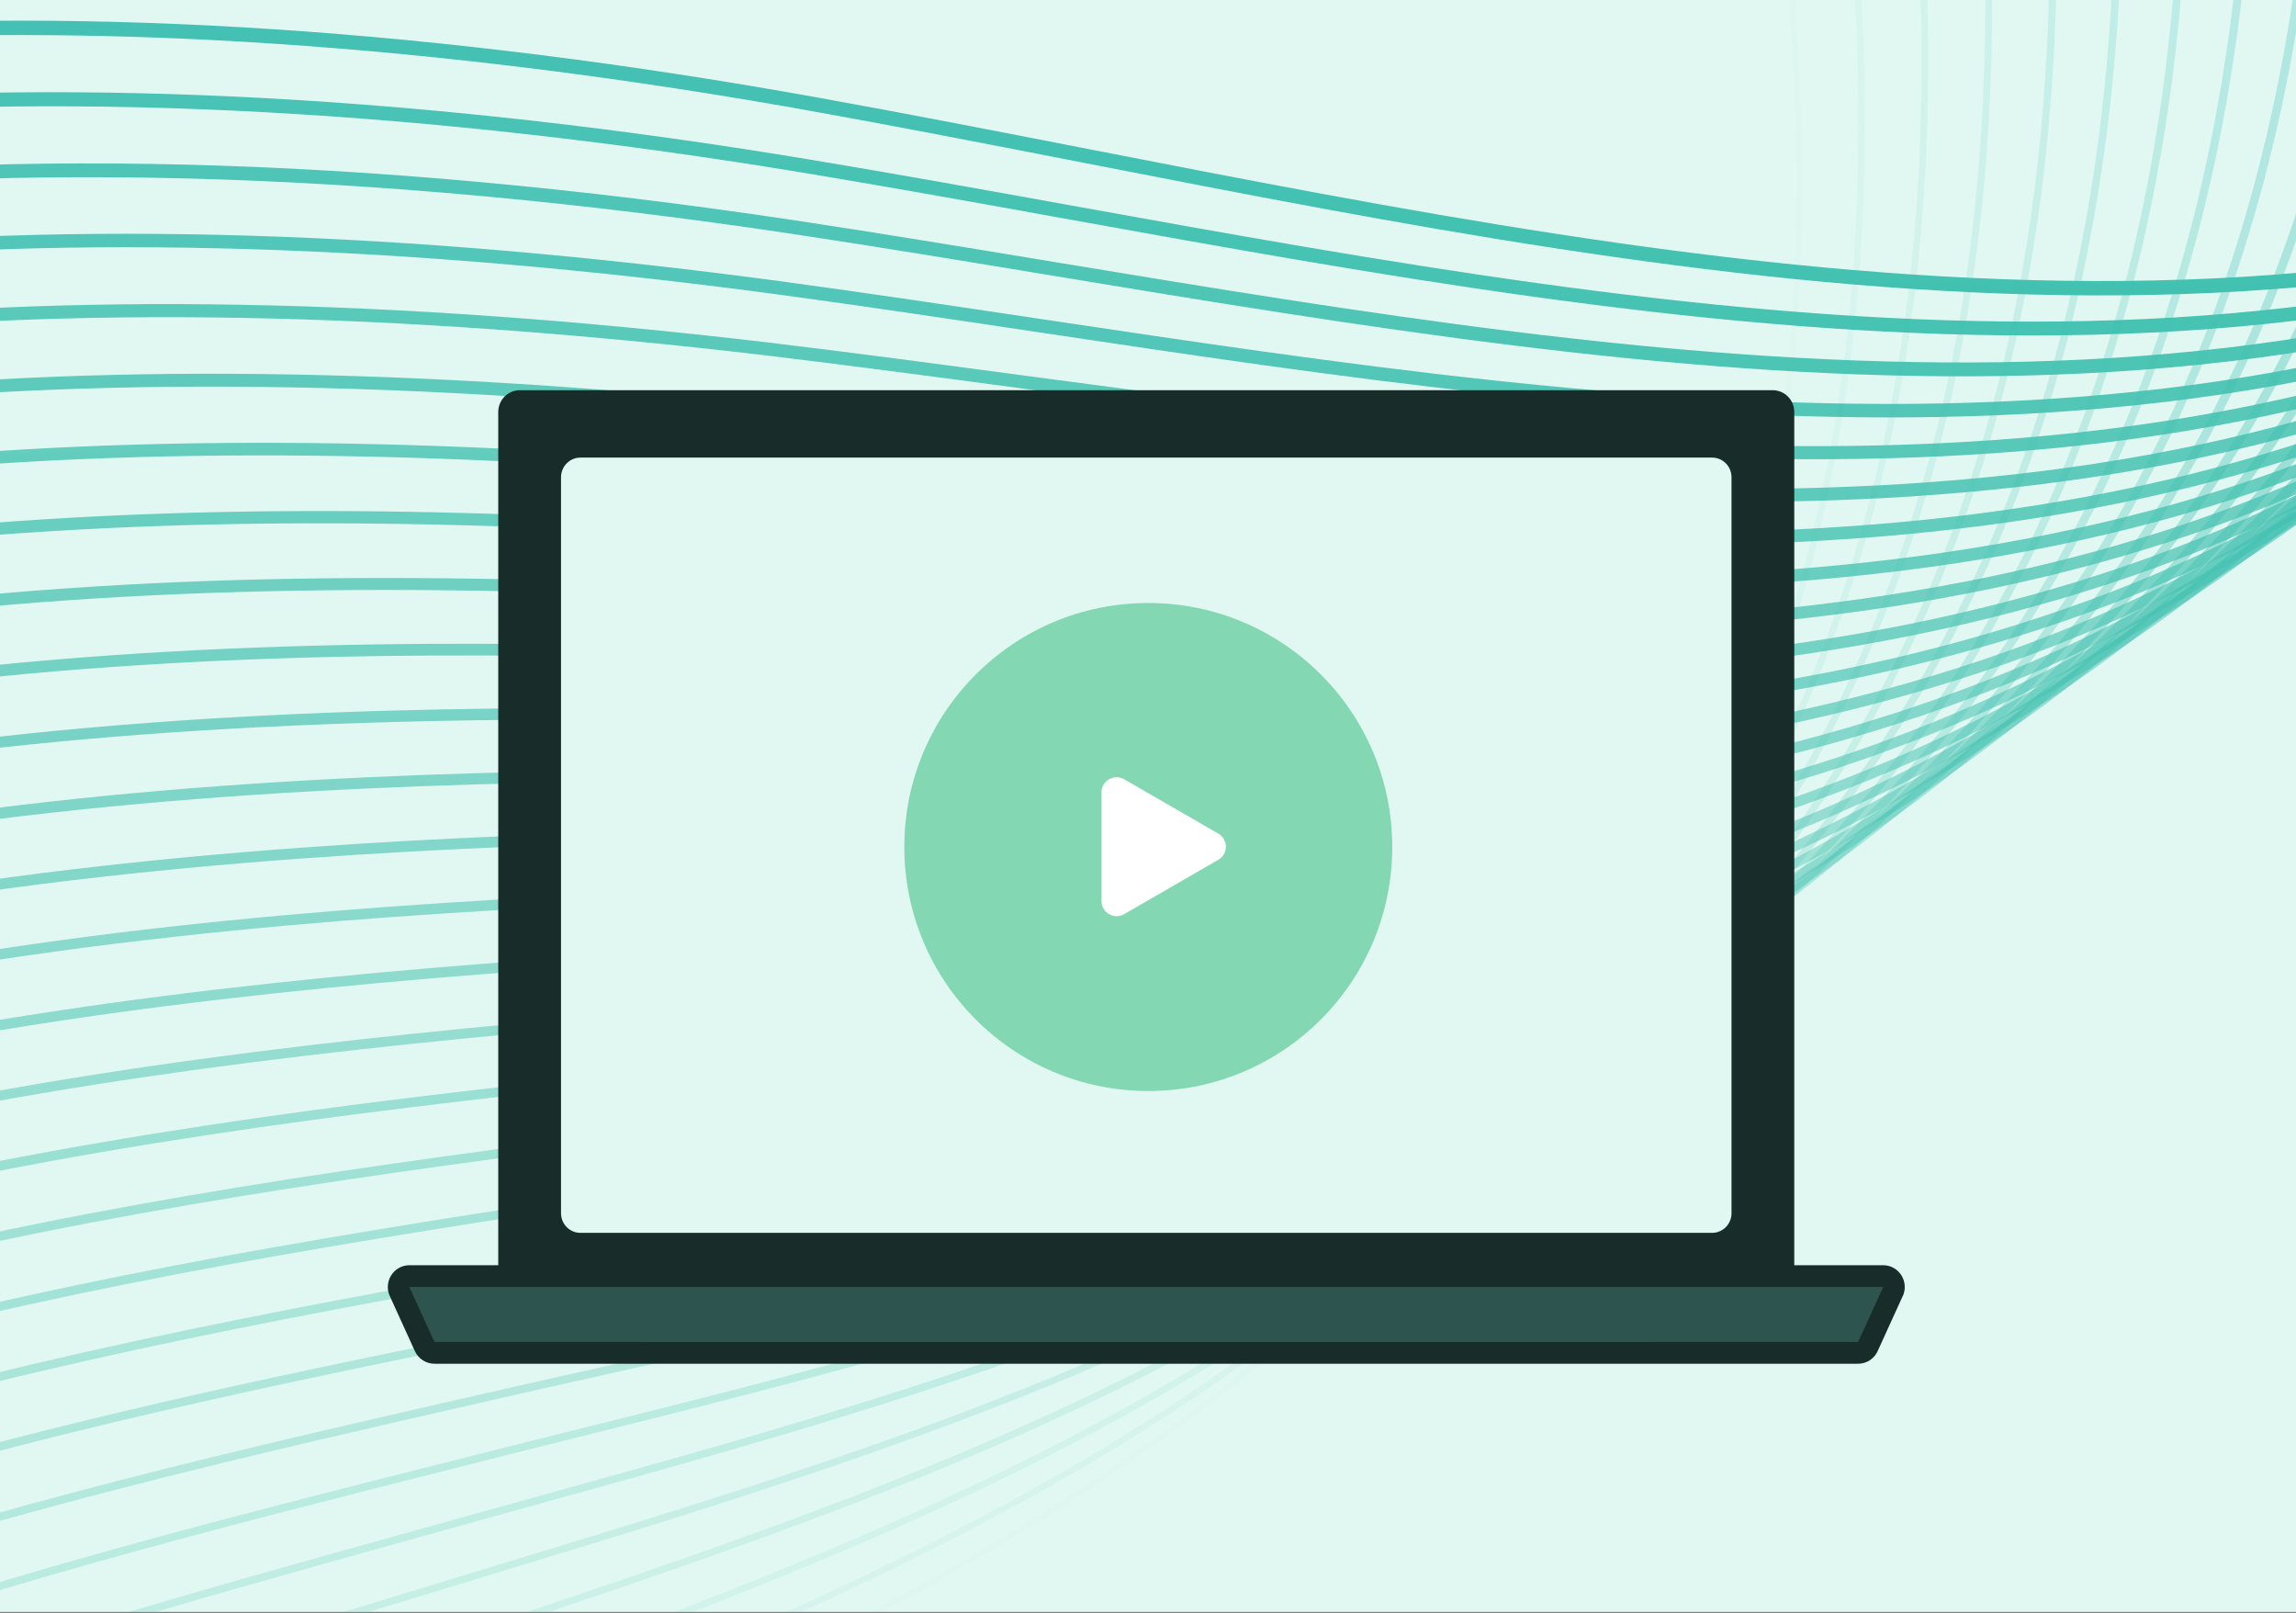
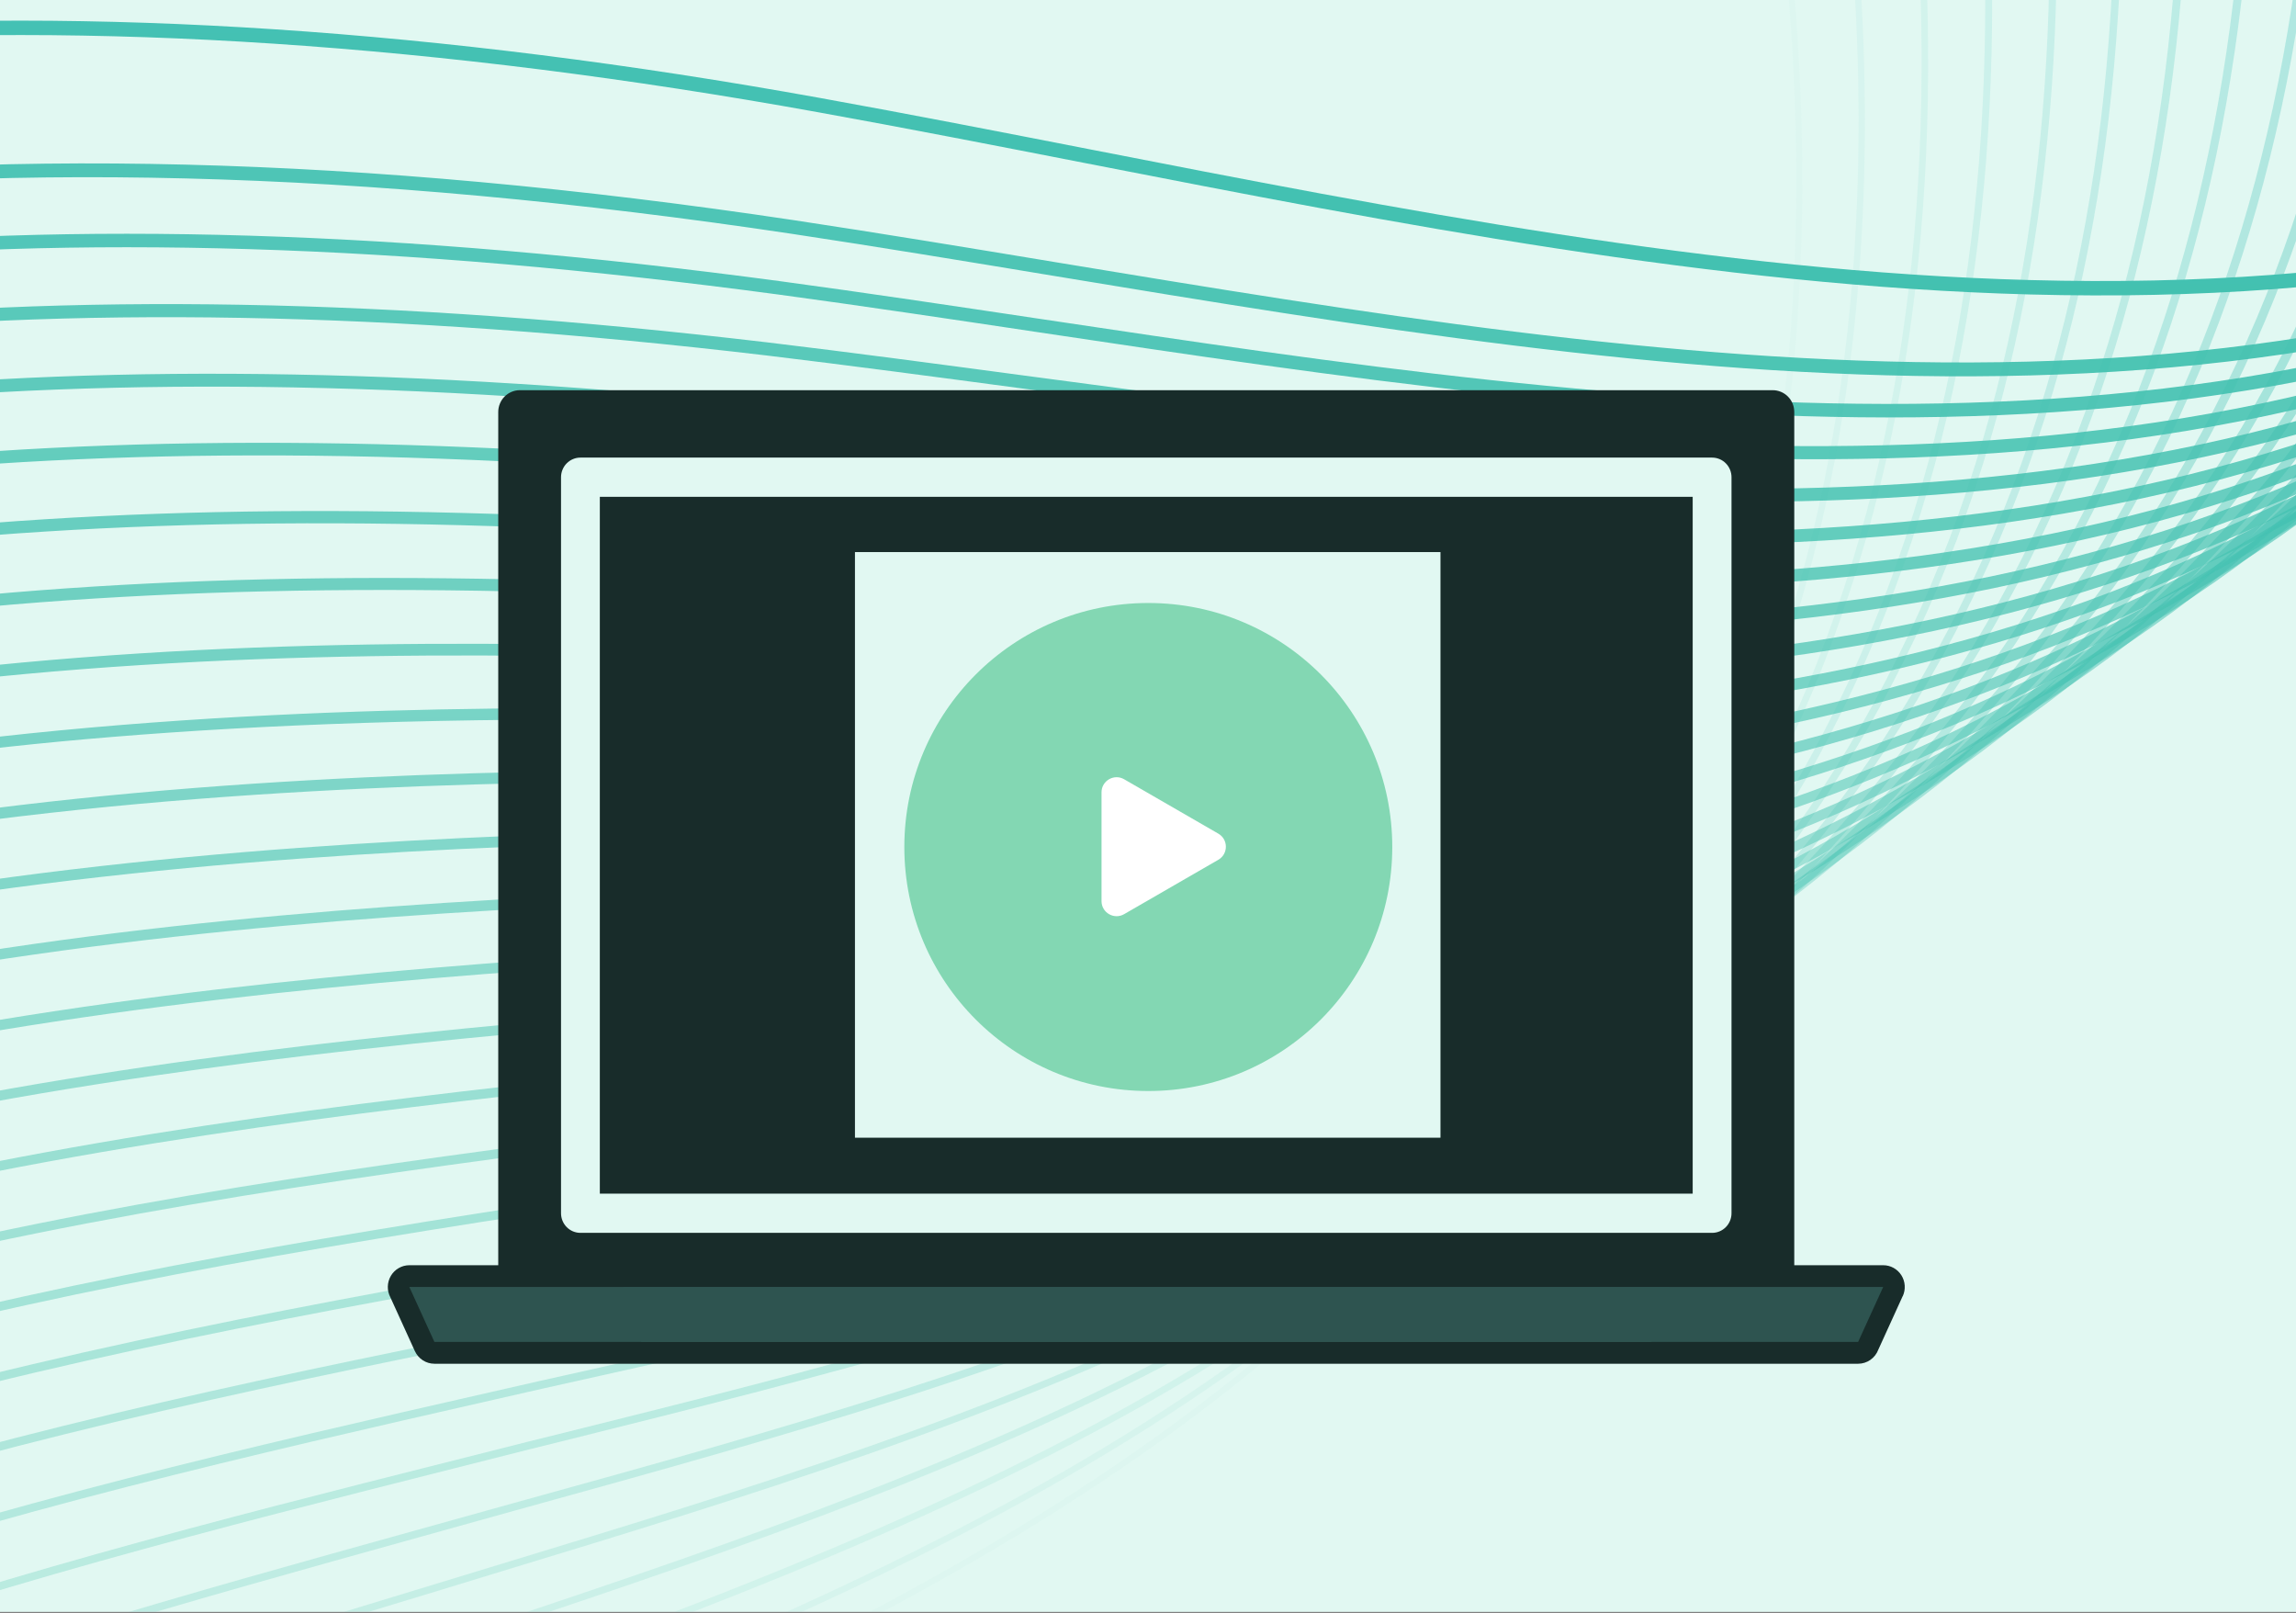
<svg xmlns="http://www.w3.org/2000/svg" width="457" height="321" viewBox="0 0 457 321" fill="none">
  <rect x="0" y="0" width="457" height="321" fill="#808080" stroke="none" />
  <g clip-path="url(#clip0_529_17313)">
    <rect width="457" height="320.779" fill="#E1F8F2" />
    <g clip-path="url(#clip1_529_17313)">
      <mask id="mask0_529_17313" style="mask-type:luminance" maskUnits="userSpaceOnUse" x="-327" y="-1081" width="1110" height="2482">
        <path d="M782.406 1400.3L782.406 -1080.98H-326.638L-326.638 1400.3H782.406Z" fill="white" />
      </mask>
      <g mask="url(#mask0_529_17313)">
        <g opacity="0.03">
          <path d="M-251.031 676.096C-251.031 629.034 -238.132 585.458 -213.119 548.736C-199.58 528.889 -183.084 510.243 -164.089 493.34C-104.367 440.067 -26.028 407.667 49.729 376.324C62.664 370.975 76.041 365.441 89.054 359.912C133.825 340.932 180.908 319.525 221.949 291.632C266.486 261.336 299.299 226.508 322.254 185.117C335.528 161.179 345.17 134.605 350.912 106.136C356.147 80.172 358.297 51.818 357.304 21.839C355.649 -28.014 345.425 -83.778 326.048 -148.641C304.654 -220.195 277.253 -291.401 244.611 -360.286C176.748 -503.033 87.8 -634.76 -19.248 -751.046C-74.876 -811.445 -135.252 -867.29 -199.799 -918.045L-199.055 -918.992C-134.46 -868.196 -74.035 -812.309 -18.363 -751.865C88.761 -635.481 177.772 -503.648 245.685 -360.787C278.353 -291.848 305.776 -220.582 327.189 -148.972C346.596 -84.009 356.837 -28.145 358.492 21.816C359.491 51.87 357.332 80.313 352.078 106.377C346.313 134.965 336.627 161.655 323.28 185.703C300.232 227.26 267.296 262.236 222.589 292.628C181.49 320.581 134.326 342.017 89.498 361.025C76.479 366.556 63.099 372.091 50.164 377.441C-25.502 408.736 -103.731 441.107 -163.314 494.248C-182.235 511.078 -198.665 529.636 -212.15 549.425C-242.095 593.382 -254.58 647.211 -248.25 705.127C-242.449 758.224 -220.885 811.687 -187.53 855.688C-130.606 930.463 -51.205 983.472 25.579 1034.78C65.986 1061.78 107.776 1089.68 145.639 1120.34C155.789 1128.57 165.678 1137.11 175.037 1145.74C214.005 1181.67 244.781 1219.85 266.509 1259.21C291.408 1304.34 303.819 1350.19 303.409 1395.48H302.208C302.628 1350.38 290.272 1304.75 265.466 1259.81C243.804 1220.56 213.106 1182.49 174.23 1146.63C164.9 1138.02 155.031 1129.49 144.9 1121.29C107.075 1090.65 65.317 1062.76 24.932 1035.79C-51.938 984.468 -131.422 931.386 -188.466 856.435C-221.953 812.273 -243.604 758.59 -249.426 705.288C-250.491 695.592 -251.027 685.851 -251.031 676.096Z" fill="url(#paint0_linear_529_17313)" />
        </g>
        <g opacity="0.07">
          <path d="M-252.777 657.655C-252.777 612.057 -240.511 569.961 -216.617 534.353C-202.985 514.081 -186.222 495.171 -166.795 478.136C-104.697 423.472 -23.115 392.068 55.77 361.699C67.591 357.15 79.811 352.442 91.692 347.762C134.862 330.819 184.526 310.461 227.586 283.246C273.566 254.187 307.602 220.138 331.643 179.151C345.425 155.652 355.603 129.493 361.897 101.394C367.639 75.768 370.324 47.714 369.889 17.996C369.159 -31.331 359.948 -86.802 341.726 -151.585C321.675 -222.748 295.399 -293.954 263.628 -363.227C232.199 -431.659 195.813 -497.703 154.76 -560.833C110.342 -629.412 60.642 -694.423 6.114 -755.273C-48.392 -816.075 -107.66 -872.431 -171.126 -923.808L-170.335 -924.788C-106.812 -873.368 -47.493 -816.962 7.059 -756.108C61.629 -695.207 111.369 -630.145 155.822 -561.511C196.91 -498.329 233.325 -432.231 264.779 -363.743C296.578 -294.412 322.878 -223.144 342.943 -151.921C361.198 -87.027 370.423 -31.451 371.143 17.987C371.584 47.786 368.884 75.939 363.125 101.663C356.8 129.892 346.572 156.174 332.724 179.784C308.581 220.948 274.405 255.138 228.253 284.305C185.095 311.58 135.367 331.965 92.141 348.929C80.259 353.612 68.034 358.319 56.214 362.87C-22.569 393.196 -104.033 424.57 -165.973 479.073C-185.319 496.035 -202.01 514.872 -215.579 535.056C-245.383 579.482 -256.977 634.073 -249.141 692.941C-242.026 746.301 -219.143 800.101 -184.686 844.41C-126.488 918.687 -46.514 971.725 30.842 1023.02C72.761 1050.81 116.11 1079.56 155.387 1111.3C165.714 1119.65 175.787 1128.32 185.281 1137.07C224.881 1173.46 256.184 1212.21 278.36 1252.22C303.529 1297.65 316.289 1343.81 316.289 1389.47V1390.63H315.027V1389.47C315.027 1344.03 302.32 1298.07 277.253 1252.84C255.144 1212.94 223.914 1174.31 184.427 1138C174.936 1129.27 164.898 1120.62 154.593 1112.3C115.363 1080.59 72.039 1051.86 30.143 1024.08C-47.297 972.736 -127.373 919.624 -185.682 845.186C-220.268 800.717 -243.25 746.697 -250.395 693.102C-251.971 681.354 -252.766 669.505 -252.777 657.655Z" fill="url(#paint1_linear_529_17313)" />
        </g>
        <g opacity="0.1">
          <path d="M-254.699 639.624C-254.699 595.389 -243 554.61 -220.098 519.969C-206.401 499.287 -189.37 480.084 -169.502 462.932C-104.951 406.847 -20.072 376.531 62.014 347.216C72.646 343.415 83.644 339.489 94.326 335.597C141.067 318.675 190.293 300.046 233.222 274.85C280.619 247.029 315.892 213.772 341.031 173.178C355.32 150.114 366.029 124.364 372.878 96.642C379.121 71.352 382.349 43.601 382.478 14.162C382.69 -34.669 374.48 -89.843 357.423 -154.519C338.713 -225.285 313.559 -296.488 282.669 -366.156C252.258 -434.624 216.871 -500.771 176.79 -564.067C133.492 -632.869 84.912 -698.204 31.49 -759.48C-21.893 -820.695 -80.056 -877.572 -142.45 -929.574L-141.603 -930.59C-79.155 -878.545 -20.942 -821.62 32.489 -760.356C85.946 -699.027 134.558 -633.64 177.885 -564.781C217.999 -501.432 253.416 -435.227 283.854 -366.7C314.773 -296.971 339.952 -225.706 358.68 -154.866C375.763 -90.069 383.995 -34.781 383.777 14.156C383.66 43.702 380.42 71.56 374.151 96.954C367.271 124.816 356.505 150.697 342.156 173.87C316.9 214.669 281.487 248.055 233.89 275.987C190.872 301.234 141.586 319.894 94.787 336.836C84.102 340.737 73.105 344.657 62.471 348.455C-19.508 377.731 -104.264 408.004 -168.629 463.928C-188.414 481.021 -205.363 500.107 -219.006 520.687C-248.705 565.625 -259.463 620.992 -250.112 680.813C-241.713 734.569 -217.465 788.662 -181.841 833.131C-122.597 907.086 -41.944 960.095 36.05 1011.36C79.516 1039.92 124.46 1069.47 165.136 1102.28C175.635 1110.74 185.868 1119.53 195.54 1128.41C235.738 1165.28 267.594 1204.58 290.219 1245.24C316.075 1291.71 329.185 1338.99 329.185 1385.75V1385.78H327.862V1385.75C327.862 1339.21 314.81 1292.15 289.061 1245.88C266.508 1205.35 234.742 1166.16 194.645 1129.39C184.995 1120.53 174.786 1111.75 164.304 1103.3C123.68 1070.54 78.763 1041.02 35.309 1012.46C-42.773 961.15 -123.514 908.067 -182.888 833.966C-218.641 789.321 -243 734.993 -251.42 681.017C-253.582 667.322 -254.678 653.48 -254.699 639.624Z" fill="url(#paint2_linear_529_17313)" />
        </g>
        <g opacity="0.14">
          <path d="M-256.715 621.622C-256.715 578.72 -245.534 539.245 -223.602 505.556C-209.826 484.493 -192.532 465.026 -172.196 447.699C-105.131 390.163 -16.87 361.039 68.482 332.873C77.859 329.776 87.556 326.573 96.982 323.417C149.302 306.018 196.089 289.716 238.876 266.437C287.684 239.879 324.193 207.415 350.445 167.194C365.207 144.576 376.442 119.233 383.837 91.874C390.584 66.918 394.336 39.469 395.026 10.294C396.151 -38.063 388.981 -92.947 373.098 -157.481C355.715 -227.846 331.699 -299.048 301.682 -369.114C272.285 -437.617 237.894 -503.866 198.786 -567.328C156.613 -636.349 109.161 -702.002 56.855 -763.699C4.59 -825.316 -52.468 -882.703 -113.785 -935.322L-112.885 -936.372C-51.511 -883.704 5.599 -826.261 57.911 -764.583C110.265 -702.833 157.761 -637.123 199.974 -568.043C239.115 -504.522 273.533 -438.212 302.954 -369.647C332.983 -299.526 357.042 -228.248 374.441 -157.813C390.341 -93.154 397.54 -38.154 396.409 10.328C395.728 39.612 391.946 67.17 385.171 92.224C377.738 119.725 366.443 145.2 351.602 167.941C325.225 208.357 288.563 240.975 239.528 267.655C196.647 290.989 149.794 307.31 97.414 324.733C87.991 327.893 78.294 331.093 68.914 334.187C-16.312 362.314 -104.44 391.394 -171.299 448.753C-191.536 465.993 -208.744 485.357 -222.447 506.318C-252.032 551.754 -261.917 607.883 -251.036 668.626C-241.349 722.704 -215.769 777.12 -179.008 821.853C-118.602 895.354 -37.366 948.348 41.184 999.614C86.203 1028.98 132.755 1059.35 174.859 1093.24C185.539 1101.84 195.938 1110.76 205.758 1119.74C246.577 1157.07 278.954 1196.94 302.055 1238.24C328.396 1285.4 341.853 1333.4 342.061 1380.93H340.677C340.473 1333.65 327.072 1285.87 300.848 1238.91C277.848 1197.74 245.548 1157.98 204.851 1120.75C195.042 1111.77 184.666 1102.88 174.007 1094.3C131.957 1060.46 85.435 1030.1 40.443 1000.76C-38.205 949.446 -119.532 896.379 -180.076 822.717C-216.975 777.808 -242.666 723.158 -252.395 668.86C-255.228 653.276 -256.674 637.471 -256.715 621.622Z" fill="url(#paint3_linear_529_17313)" />
        </g>
        <g opacity="0.17">
          <path d="M-258.824 603.855C-258.824 562.241 -248.133 523.968 -227.097 491.187C-213.367 469.889 -195.806 450.145 -174.899 432.509C-104.912 373.434 -12.938 345.493 76.003 318.473C83.772 316.113 91.806 313.673 99.617 311.274C197.282 281.574 298.273 250.856 359.844 161.222C375.083 139.037 386.842 114.103 394.778 87.125C402.022 62.499 406.327 35.355 407.568 6.446C409.629 -41.483 403.48 -96.067 388.78 -160.435C357.468 -296.862 299.383 -438.687 220.807 -570.587C137.027 -711.23 34.098 -835.875 -85.116 -941.097L-84.161 -942.177C35.166 -836.857 138.187 -712.086 222.046 -571.324C300.697 -439.299 358.842 -297.326 390.184 -160.756C404.917 -96.259 411.076 -41.555 409.009 6.494C407.764 35.518 403.437 62.778 396.161 87.518C388.178 114.652 376.36 139.716 361.032 162.035C346.308 183.472 329.125 202.068 308.503 218.892C290.101 233.891 269.372 247.135 245.137 259.343C199.145 282.508 146.491 298.522 100.038 312.648C92.238 315.047 84.192 317.493 76.423 319.847C-12.374 346.826 -104.206 374.722 -173.969 433.608C-194.765 451.155 -212.233 470.783 -225.867 491.963C-255.353 537.897 -264.371 594.788 -251.939 656.454C-240.978 710.854 -214.066 765.592 -176.162 810.574C-114.616 883.635 -32.813 936.615 46.298 987.852C92.893 1018.03 141.07 1049.22 184.622 1084.22C195.485 1092.95 206.054 1101.98 216.044 1111.1C257.476 1148.89 290.407 1189.31 313.927 1231.28C340.743 1279.1 354.555 1327.83 354.972 1376.1H353.532C353.115 1328.08 339.367 1279.58 312.67 1231.97C289.225 1190.15 256.389 1149.84 215.071 1112.15C205.105 1103.05 194.558 1094.03 183.723 1085.33C140.224 1050.4 92.075 1019.21 45.511 989.053C-33.686 937.743 -115.583 884.719 -177.266 811.497C-215.323 766.324 -242.346 711.352 -253.355 656.732C-257.015 638.657 -258.824 620.978 -258.824 603.855Z" fill="url(#paint4_linear_529_17313)" />
        </g>
        <g opacity="0.21">
          <path d="M-261.035 586.264C-261.035 545.88 -250.794 508.72 -230.589 476.803C-216.82 455.14 -198.992 435.131 -177.602 417.305C-145.081 390.178 -104.619 367.378 -53.905 347.566C-9.15 330.083 37.73 317.057 83.068 304.457C89.501 302.67 95.9 300.888 102.266 299.109L104.522 298.485C154.137 284.767 205.444 270.586 251.121 249.182C275.685 237.677 296.72 225.053 315.466 210.593C336.466 194.374 354.069 176.269 369.248 155.244C384.956 133.488 397.222 108.958 405.705 82.346C413.451 58.046 418.305 31.206 420.105 2.569C423.105 -44.928 418.005 -99.21 404.472 -163.385C375.817 -298.55 319.924 -440.481 242.82 -573.835C161.187 -715.025 60.499 -840.526 -56.449 -946.854L-55.438 -947.964C61.624 -841.533 162.411 -715.91 244.119 -574.585C321.301 -441.09 377.254 -299.007 405.931 -163.694C419.478 -99.384 424.602 -44.969 421.596 2.666C419.779 31.423 414.913 58.386 407.131 82.802C398.598 109.573 386.259 134.241 370.459 156.128C355.194 177.272 337.503 195.477 316.375 211.789C297.556 226.316 276.417 238.993 251.751 250.547C205.961 271.998 154.594 286.203 104.916 299.94L102.663 300.561C96.309 302.342 89.91 304.126 83.463 305.91C38.165 318.51 -8.681 331.517 -53.364 348.971C-103.924 368.721 -144.262 391.453 -176.661 418.463C-197.93 436.186 -215.659 456.092 -229.341 477.609C-258.74 524.056 -266.876 581.708 -252.894 644.297C-246.684 672.083 -236.334 699.986 -222.13 727.26C-208.713 753.083 -192.349 777.266 -173.363 799.31C-110.702 871.918 -28.349 924.868 51.289 976.076C99.476 1007.07 149.305 1039.1 194.327 1075.2C205.361 1084.04 216.103 1093.21 226.252 1102.45C268.32 1140.7 301.783 1181.7 325.758 1224.31C353.057 1272.82 367.21 1322.27 367.84 1371.26L366.34 1371.29C365.714 1322.53 351.62 1273.33 324.45 1225.04C300.562 1182.58 267.189 1141.71 225.262 1103.55C215.135 1094.34 204.416 1085.2 193.405 1076.37C148.447 1040.32 98.651 1008.3 50.495 977.335C-29.234 926.084 -111.677 873.06 -174.497 800.292C-193.558 778.16 -209.988 753.874 -223.459 727.948C-237.723 700.572 -248.118 672.522 -254.358 644.619C-258.812 624.596 -261.035 605.085 -261.035 586.264Z" fill="url(#paint5_linear_529_17313)" />
        </g>
        <g opacity="0.24">
          <path d="M-263.332 568.862C-263.332 529.621 -253.507 493.545 -234.083 462.419C-220.284 440.404 -202.182 420.117 -180.304 402.086C-146.552 374.287 -104.455 351.314 -51.608 331.858C-5.053 314.719 43.449 302.457 90.358 290.627C95.229 289.396 100.076 288.172 104.898 286.952L112.171 285.151C161.786 272.774 213.087 259.977 258.996 239.838C283.686 229.009 304.896 216.976 323.87 203.051C345.142 187.43 363.055 169.842 378.635 149.283C394.802 127.951 407.576 103.826 416.6 77.586C424.844 53.614 430.228 27.077 432.601 -1.286C436.545 -48.385 432.469 -102.383 420.136 -166.321C394.134 -300.186 340.426 -442.22 264.823 -577.071C185.356 -718.813 86.908 -845.159 -27.79 -952.6L-26.721 -953.74C88.099 -846.224 186.648 -719.74 266.194 -577.856C341.877 -442.861 395.642 -300.667 421.678 -166.641C434.035 -102.549 438.12 -48.425 434.167 -1.18C431.782 27.32 426.367 53.974 418.084 78.072C409.007 104.471 396.155 128.746 379.886 150.21C364.215 170.891 346.195 188.582 324.803 204.293C305.747 218.287 284.43 230.392 259.634 241.255C213.603 261.443 162.233 274.254 112.557 286.648L105.289 288.448C100.47 289.673 95.623 290.899 90.749 292.127C43.881 303.959 -4.583 316.195 -51.062 333.306C-103.747 352.704 -145.698 375.604 -179.311 403.287C-201.06 421.187 -219.042 441.356 -232.76 463.225C-262.072 510.199 -269.344 568.598 -253.789 632.095C-246.932 660.101 -235.877 688.253 -220.932 715.79C-206.905 741.687 -189.992 765.928 -170.515 788.017C-106.759 860.17 -23.878 913.091 56.276 964.269C106.074 996.069 157.579 1028.94 204.085 1066.16C215.291 1075.12 226.205 1084.42 236.518 1093.78C279.181 1132.5 313.193 1174.06 337.615 1217.3C365.385 1266.5 379.892 1316.66 380.736 1366.41L379.176 1366.44C378.338 1316.95 363.897 1267.03 336.256 1218.07C311.921 1174.97 278.013 1133.54 235.478 1094.94C225.186 1085.59 214.298 1076.34 203.115 1067.37C156.674 1030.21 105.21 997.358 55.442 965.588C-24.802 914.351 -107.775 861.371 -171.676 789.057C-191.229 766.88 -208.211 742.551 -222.297 716.552C-237.296 688.898 -248.396 660.614 -255.295 632.476C-260.665 610.593 -263.332 589.295 -263.332 568.862Z" fill="url(#paint6_linear_529_17313)" />
        </g>
        <g opacity="0.28">
          <path d="M-265.715 551.637C-265.715 513.481 -256.28 478.415 -237.582 448.021C-223.74 425.669 -205.381 405.09 -183.002 386.883C-104.644 323.077 2.965 298.59 97.905 276.988L107.559 274.789C111.501 273.907 115.444 273.027 119.387 272.148C169.093 261.067 220.483 249.61 266.712 230.675C291.572 220.475 313 209.016 332.223 195.577C353.79 180.517 372.051 163.409 388.052 143.273C404.668 122.361 417.946 98.638 427.506 72.761C436.248 49.11 442.172 22.878 445.115 -5.21C450.012 -51.935 446.975 -105.615 435.833 -169.318C412.435 -301.863 360.923 -444.003 286.85 -580.369C209.552 -722.63 113.342 -849.825 0.892 -958.392L2.017 -959.556C114.587 -850.878 210.884 -723.557 288.263 -581.128C362.42 -444.609 413.998 -302.301 437.421 -169.582C448.589 -105.729 451.629 -51.903 446.72 -5.027C443.763 23.195 437.807 49.572 429.021 73.337C419.397 99.376 406.039 123.25 389.311 144.297C373.214 164.558 354.84 181.768 333.144 196.92C313.823 210.419 292.293 221.943 267.317 232.175C220.97 251.161 169.503 262.633 119.724 273.73C115.778 274.608 111.836 275.488 107.897 276.37L98.248 278.565C3.477 300.132 -103.945 324.571 -181.997 388.143C-204.226 406.232 -222.468 426.68 -236.214 448.871C-265.445 496.373 -271.844 555.533 -254.717 619.924C-247.217 648.149 -235.452 676.551 -219.766 704.337C-205.132 730.321 -187.671 754.607 -167.703 776.754C-102.878 848.453 -19.484 901.33 61.162 952.464C112.601 985.07 165.79 1018.79 213.803 1057.13C225.203 1066.23 236.272 1075.65 246.745 1085.13C290.018 1124.32 324.571 1166.43 349.434 1210.33C377.681 1260.21 392.54 1311.09 393.596 1361.58L391.976 1361.63C390.925 1311.4 376.139 1260.76 348.027 1211.14C323.244 1167.39 288.804 1125.39 245.655 1086.34C235.21 1076.88 224.153 1067.48 212.792 1058.41C164.848 1020.12 111.696 986.417 60.295 953.826C-20.443 902.634 -103.931 849.713 -168.897 777.852C-188.946 755.618 -206.477 731.229 -221.169 705.142C-236.922 677.239 -248.735 648.706 -256.268 620.348C-262.577 596.634 -265.715 573.623 -265.715 551.637Z" fill="url(#paint7_linear_529_17313)" />
        </g>
        <g opacity="0.31">
          <path d="M-268.168 534.573C-268.168 497.456 -259.09 463.313 -241.073 433.638C-227.202 410.934 -208.572 390.076 -185.71 371.673C-103.676 305.616 8.965 282.975 108.349 263.002L110.202 262.627C116.086 261.445 121.972 260.27 127.862 259.104C177.429 249.257 228.683 239.074 274.996 221.333C299.895 211.79 321.437 200.884 340.824 187.993C362.58 173.527 381.102 156.937 397.448 137.312C414.511 116.815 428.284 93.487 438.381 67.982C447.622 44.651 454.086 18.721 457.598 -9.086C463.457 -55.458 461.465 -108.832 451.512 -172.261C430.698 -303.461 381.371 -445.704 308.855 -583.612C233.759 -726.431 139.787 -854.467 29.565 -964.158L30.747 -965.357C141.092 -855.526 235.165 -727.364 310.343 -584.393C382.94 -446.325 432.331 -303.902 453.167 -172.507C463.148 -108.909 465.143 -55.392 459.263 -8.86C455.732 19.087 449.231 45.152 439.941 68.615C429.778 94.286 415.916 117.766 398.737 138.401C382.287 158.165 363.639 174.85 341.74 189.4C322.241 202.362 300.605 213.324 275.58 222.908C229.136 240.703 177.811 250.901 128.174 260.761C122.287 261.932 116.401 263.105 110.517 264.282L108.664 264.654C9.468 284.593 -102.955 307.188 -184.672 372.99C-207.384 391.292 -225.885 411.989 -239.654 434.516C-268.819 482.56 -274.345 542.468 -255.632 607.752C-239.906 662.636 -206.826 720.127 -164.873 765.49C-99.005 836.72 -15.119 889.539 66.005 940.629C119.103 974.055 174 1008.64 223.538 1048.13C235.109 1057.34 246.362 1066.89 256.987 1076.48C300.884 1116.12 335.983 1158.82 361.295 1203.36C390.021 1253.89 405.226 1305.51 406.496 1356.75L404.816 1356.79C403.555 1305.83 388.421 1254.49 359.835 1204.18C334.612 1159.78 299.633 1117.25 255.876 1077.71C245.278 1068.15 234.05 1058.63 222.507 1049.43C173.044 1010 118.182 975.446 65.126 942.035C-16.093 890.887 -100.072 838.009 -166.091 766.618C-186.115 744.954 -204.762 719.76 -220.017 693.717C-236.516 665.55 -249.041 636.783 -257.215 608.206C-264.532 582.734 -268.165 558.053 -268.168 534.573Z" fill="url(#paint8_linear_529_17313)" />
        </g>
        <g opacity="0.34">
          <path d="M-270.738 517.494C-270.738 513.437 -270.627 509.423 -270.405 505.439C-268.662 473.947 -259.969 444.96 -244.573 419.253C-230.672 396.198 -211.778 375.072 -188.418 356.464C-150.817 326.513 -103.651 303.153 -44.22 285.049C9.121 268.799 66.633 258.636 112.846 250.47C119.994 249.206 127.153 247.956 134.325 246.723C184.123 238.093 235.625 229.168 282.381 212.524C307.532 203.576 329.336 193.178 349.033 180.724C371.14 166.761 390.051 150.6 406.848 131.32C424.348 111.221 438.611 88.299 449.242 63.166C458.973 40.165 465.984 14.543 470.073 -12.984C476.903 -59.017 475.962 -112.085 467.194 -175.221C448.93 -305.05 401.796 -447.396 330.868 -586.869C257.971 -730.216 166.244 -859.094 58.218 -969.925L59.463 -971.125C167.612 -860.168 259.448 -731.149 332.417 -587.646C403.424 -448.004 450.613 -305.468 468.912 -175.462C477.705 -112.163 478.646 -58.927 471.788 -12.726C467.684 14.942 460.639 40.708 450.847 63.855C440.143 89.159 425.782 112.246 408.161 132.474C391.251 151.887 372.217 168.155 349.963 182.21C330.164 194.723 308.238 205.177 282.967 214.167C236.082 230.854 184.483 239.79 134.622 248.435C127.458 249.677 120.3 250.927 113.149 252.182C66.983 260.339 9.53 270.482 -43.712 286.712C-102.93 304.75 -149.909 328.01 -187.335 357.824C-210.534 376.303 -229.289 397.268 -243.085 420.147C-272.184 468.732 -276.834 529.387 -256.534 595.55C-239.597 650.756 -205.155 708.599 -162.037 754.211C-95.139 824.973 -10.792 877.733 70.79 928.75C125.566 963.01 182.203 998.442 233.283 1039.09C245.03 1048.43 256.454 1058.1 267.241 1067.83C311.745 1107.93 347.375 1151.19 373.138 1196.37C402.338 1247.6 417.893 1299.93 419.374 1351.91L417.635 1351.96C416.165 1300.27 400.685 1248.21 371.625 1197.24C345.955 1152.2 310.445 1109.1 266.08 1069.12C255.32 1059.42 243.923 1049.78 232.202 1040.45C181.204 999.863 124.605 964.46 69.876 930.229C-11.8 879.154 -96.255 826.335 -163.297 755.397C-206.592 709.595 -241.18 651.518 -258.193 596.063C-266.532 568.892 -270.738 542.526 -270.738 517.494Z" fill="url(#paint9_linear_529_17313)" />
        </g>
        <g opacity="0.38">
          <path d="M-273.328 500.722C-273.328 497.881 -273.273 495.054 -273.163 492.242C-271.906 460.31 -263.461 430.927 -248.063 404.87C-234.135 381.475 -214.974 360.07 -191.113 341.262C-152.733 311.007 -104.675 287.812 -44.184 270.356C7.561 255.422 60.875 246.677 115.499 238.317C123.806 237.045 132.272 235.788 140.462 234.57C190.56 227.124 242.371 219.43 289.634 203.863C315.062 195.493 337.159 185.581 357.19 173.565C379.67 160.064 398.992 144.309 416.257 125.355C434.314 105.479 449.112 82.871 460.104 58.368C470.332 35.671 477.88 10.353 482.536 -16.887C490.351 -62.599 490.462 -115.355 482.875 -178.179C462.978 -340.443 401.201 -491.763 352.879 -590.129C282.209 -733.989 192.713 -863.72 86.881 -975.694L88.189 -976.927C194.145 -864.824 283.743 -734.929 354.491 -590.933C402.881 -492.432 464.729 -340.918 484.66 -178.399C492.268 -115.4 492.16 -62.473 484.309 -16.587C479.626 10.802 472.034 36.268 461.741 59.104C450.672 83.78 435.767 106.548 417.579 126.565C400.196 145.647 380.741 161.526 358.106 175.1C337.96 187.187 315.746 197.15 290.189 205.568C242.792 221.166 190.893 228.888 140.719 236.344C132.533 237.543 124.067 238.815 115.763 240.087C61.201 248.441 7.951 257.171 -43.692 272.074C-103.954 289.474 -151.815 312.558 -190.006 342.668C-213.705 361.339 -232.71 382.566 -246.524 405.792C-261.767 431.572 -270.127 460.691 -271.372 492.315C-272.5 520.98 -267.814 551.608 -257.444 583.363C-239.303 638.906 -203.5 697.057 -159.209 742.932C-91.328 813.225 -6.515 865.912 75.508 916.871C131.981 951.966 190.377 988.233 243.019 1030.07C254.943 1039.54 266.538 1049.33 277.481 1059.16C322.603 1099.73 358.779 1143.54 384.98 1189.39C414.657 1241.28 430.563 1294.34 432.255 1347.07L430.455 1347.12C428.769 1294.69 412.945 1241.91 383.414 1190.28C357.308 1144.61 321.262 1100.95 276.284 1060.5C265.365 1050.69 253.786 1040.92 241.902 1031.47C189.342 989.712 130.991 953.46 74.563 918.394C-7.549 867.392 -92.462 814.632 -160.499 744.178C-204.973 698.126 -240.929 639.712 -259.151 583.92C-268.57 555.079 -273.328 527.132 -273.328 500.722Z" fill="url(#paint10_linear_529_17313)" />
        </g>
        <g opacity="0.41">
          <path d="M-275.996 484.098C-275.996 482.414 -275.976 480.714 -275.936 479.03C-275.171 446.674 -266.972 416.881 -251.574 390.486C-237.622 366.74 -218.194 345.059 -193.829 326.049C-154.671 295.489 -105.716 272.462 -44.168 255.654C9.893 240.885 65.656 232.979 118.127 226.152C127.486 224.934 137.025 223.753 146.271 222.594C196.73 216.312 248.904 209.818 296.728 195.296C322.458 187.496 344.874 178.046 365.26 166.439C388.144 153.418 407.895 138.019 425.643 119.374C444.106 99.944 459.395 77.728 470.947 53.541C481.674 31.157 489.765 6.143 494.991 -20.808C503.799 -66.21 504.966 -118.656 498.558 -181.143C481.785 -341.636 422.06 -493.905 374.887 -593.391C306.454 -737.754 219.193 -868.322 115.546 -981.463L116.914 -982.717C220.69 -869.438 308.05 -738.718 376.567 -594.186C423.789 -494.569 483.606 -342.082 500.402 -181.335C506.831 -118.661 505.659 -66.038 496.803 -20.453C491.556 6.644 483.417 31.816 472.62 54.342C460.989 78.698 445.596 101.071 427.008 120.64C409.134 139.419 389.241 154.923 366.199 168.039C345.693 179.711 323.15 189.206 297.289 197.057C249.311 211.626 197.056 218.13 146.52 224.421C137.29 225.571 127.745 226.762 118.388 227.979C65.971 234.799 10.281 242.679 -43.667 257.426C-104.972 274.171 -153.714 297.094 -192.674 327.498C-216.853 346.364 -236.128 367.868 -249.957 391.394C-265.197 417.496 -273.308 447.011 -274.07 479.059C-274.745 508.032 -269.465 539.026 -258.348 571.148C-239.01 627.028 -201.845 685.529 -156.376 731.625C-87.531 801.449 -2.28 854.063 80.163 904.933C138.361 940.849 198.536 977.995 252.759 1021C264.864 1030.61 276.629 1040.52 287.731 1050.48C333.465 1091.54 370.18 1135.92 396.831 1182.41C426.983 1234.98 443.24 1288.75 445.13 1342.23L443.275 1342.31C441.38 1289.12 425.208 1235.64 395.205 1183.34C368.66 1137.02 332.082 1092.8 286.483 1051.89C275.411 1041.96 263.685 1032.07 251.598 1022.49C197.459 979.547 137.332 942.446 79.181 906.559C-3.354 855.616 -88.7 802.943 -157.704 732.973C-203.354 686.657 -240.678 627.921 -260.097 571.777C-270.65 541.311 -275.996 511.826 -275.996 484.098Z" fill="url(#paint11_linear_529_17313)" />
        </g>
        <g opacity="0.45">
          <path d="M-278.695 467.619C-278.695 467.019 -278.695 466.433 -278.695 465.847C-278.419 433.037 -270.47 402.848 -255.068 376.101C-241.092 352.011 -221.397 330.058 -196.531 310.841C-156.594 279.981 -106.747 257.121 -44.136 240.943C12.18 226.402 70.525 219.401 120.791 213.983C131.114 212.87 141.653 211.805 151.843 210.774C202.707 205.634 255.303 200.318 303.733 186.816C329.794 179.55 352.551 170.569 373.31 159.364C396.617 146.779 416.808 131.74 435.06 113.384C453.912 94.397 469.675 72.574 481.777 48.71C493 26.633 501.633 1.911 507.432 -24.737C517.247 -69.836 519.474 -121.966 514.236 -184.105C500.545 -342.782 442.869 -496.031 396.895 -596.65C330.712 -741.506 245.685 -872.923 144.209 -987.218L145.642 -988.493C247.255 -874.048 332.383 -742.479 398.641 -597.446C444.681 -496.692 502.437 -343.22 516.15 -184.268C521.406 -121.936 519.167 -69.618 509.31 -24.328C503.476 2.491 494.788 27.357 483.491 49.58C471.3 73.625 455.42 95.614 436.428 114.746C418.05 133.237 397.705 148.387 374.231 161.062C353.342 172.336 330.457 181.369 304.259 188.66C255.66 202.208 202.988 207.534 152.047 212.681C141.848 213.71 131.321 214.781 121.008 215.889C70.806 221.288 12.546 228.289 -43.647 242.797C-106 258.898 -155.621 281.645 -195.346 312.343C-220.017 331.408 -239.55 353.177 -253.397 377.045C-268.634 403.493 -276.496 433.374 -276.769 465.847C-277.009 495.113 -271.121 526.458 -259.253 558.975C-238.728 615.192 -200.2 674.016 -153.548 720.361C-83.762 789.702 1.902 842.228 84.748 893.025C144.688 929.775 206.666 967.771 262.494 1011.99C274.769 1021.72 286.707 1031.75 297.974 1041.84C344.322 1083.35 381.581 1128.31 408.679 1175.43C439.308 1228.69 455.912 1283.17 458.03 1337.4L456.116 1337.47C454.016 1283.55 437.49 1229.36 407.016 1176.38C380.009 1129.43 342.883 1084.64 296.683 1043.29C285.446 1033.23 273.537 1023.21 261.285 1013.51C205.547 969.367 143.617 931.401 83.724 894.665C0.786 843.809 -84.975 791.225 -154.919 721.738C-201.763 675.203 -240.456 616.115 -261.074 559.649C-272.758 527.571 -278.695 496.621 -278.695 467.619Z" fill="url(#paint12_linear_529_17313)" />
        </g>
        <g opacity="0.48">
          <path d="M-281.449 451.258C-281.449 418.55 -273.748 388.421 -258.551 361.713C-244.557 337.285 -224.595 315.052 -199.219 295.631C-109.556 227 14.353 211.229 123.453 201.836C134.654 200.871 146.101 199.977 157.171 199.11C208.469 195.092 261.543 190.941 310.628 178.434C337.027 171.703 360.158 163.171 381.308 152.335C405.059 140.183 425.706 125.486 444.476 107.399C463.714 88.843 479.951 67.409 492.606 43.865C504.33 22.099 513.504 -2.305 519.878 -28.672C530.712 -73.485 534 -125.296 529.925 -187.067C519.268 -343.913 463.67 -498.155 418.912 -599.908C354.983 -745.244 272.217 -877.5 172.872 -992.999L174.372 -994.289C273.834 -878.64 356.718 -746.219 420.721 -600.703C465.545 -498.796 521.217 -344.333 531.899 -187.198C535.985 -125.221 532.682 -73.202 521.802 -28.204C515.387 -1.676 506.151 22.89 494.349 44.804C481.597 68.532 465.235 90.135 445.85 108.839C426.951 127.061 406.138 141.869 382.211 154.112C360.93 165 337.674 173.584 311.113 180.351C261.867 192.899 208.721 197.058 157.324 201.08C146.26 201.947 134.825 202.842 123.623 203.807C14.8 213.176 -108.775 228.896 -198.019 297.202C-223.185 316.465 -242.973 338.499 -256.835 362.697C-272.069 389.475 -279.664 419.708 -279.469 452.635C-279.274 482.238 -272.776 513.92 -260.159 546.789C-238.449 603.357 -198.559 662.518 -150.719 709.112C-80.022 777.955 6.039 830.378 89.272 881.087C150.98 918.687 214.787 957.547 272.234 1002.98C284.69 1012.83 296.798 1023.01 308.233 1033.22C355.194 1075.17 392.98 1120.68 420.538 1168.46C451.643 1222.37 468.599 1277.59 470.935 1332.55L468.961 1332.62C466.642 1277.99 449.777 1223.08 418.833 1169.44C391.378 1121.83 353.735 1076.5 306.922 1034.68C295.524 1024.5 283.448 1014.35 271.026 1004.54C213.671 959.173 149.915 920.328 88.261 882.772C4.939 832.004 -81.233 779.522 -152.079 710.518C-200.113 663.748 -240.171 604.324 -261.983 547.492C-274.684 514.403 -281.227 482.487 -281.422 452.635L-281.449 451.258Z" fill="url(#paint13_linear_529_17313)" />
        </g>
        <g opacity="0.52">
          <path d="M-284.25 435.029C-284.25 403.039 -276.789 373.555 -262.051 347.316C-248.038 322.549 -227.81 300.037 -201.927 280.418C-160.441 248.958 -108.808 226.421 -44.073 211.556C13.789 198.261 74.423 193.032 126.099 189.674C138.098 188.895 150.383 188.204 162.254 187.539C214.059 184.631 267.624 181.626 317.399 170.1C344.185 163.896 367.687 155.802 389.243 145.357C413.458 133.625 434.599 119.258 453.882 101.43C473.503 83.289 490.211 62.234 503.423 39.008C515.64 17.547 525.358 -6.554 532.305 -32.624C544.172 -77.151 548.523 -128.649 545.606 -190.034C537.927 -345.032 484.436 -500.255 440.911 -603.175C379.26 -748.97 298.716 -882.073 201.519 -998.774L203.082 -1000.08C300.42 -883.221 381.066 -749.951 442.777 -603.968C486.362 -500.898 539.927 -345.432 547.623 -190.132C550.551 -128.524 546.18 -76.833 534.259 -32.095C527.269 -5.859 517.483 18.405 505.178 40.016C491.871 63.43 475.035 84.654 455.265 102.941C435.835 120.905 414.529 135.385 390.134 147.209C368.44 157.708 344.797 165.861 317.861 172.108C267.916 183.672 214.259 186.683 162.371 189.594C150.503 190.259 138.23 190.949 126.234 191.729C74.635 195.081 14.106 200.297 -43.613 213.563C-108.063 228.353 -159.442 250.762 -200.7 282.035C-226.361 301.496 -246.409 323.797 -260.281 348.318C-275.514 375.43 -282.879 406.057 -282.18 439.394C-281.544 469.304 -274.443 501.338 -261.073 534.588C-238.175 591.522 -196.926 651.02 -147.902 697.819C-76.318 766.164 10.118 818.499 93.706 869.106C157.205 907.541 222.863 947.294 281.958 993.946C294.59 1003.92 306.857 1014.22 318.452 1024.54C366.027 1066.96 404.354 1113.04 432.361 1161.47C463.941 1216.06 481.258 1272 483.791 1327.72L481.776 1327.79C479.246 1272.41 462.032 1216.81 430.618 1162.48C402.719 1114.23 364.53 1068.34 317.116 1026.05C305.564 1015.76 293.316 1005.49 280.713 995.543C221.718 948.964 156.116 909.24 92.671 870.834C8.974 820.169 -77.546 767.79 -149.289 699.284C-198.522 652.28 -239.945 592.518 -262.942 535.335C-276.402 501.865 -283.554 469.597 -284.193 439.423C-284.235 437.973 -284.25 436.509 -284.25 435.029Z" fill="url(#paint14_linear_529_17313)" />
        </g>
        <g opacity="0.55">
          <path d="M-287.094 418.916C-287.094 387.615 -279.858 358.729 -265.545 332.942C-251.518 307.836 -231.023 285.049 -204.627 265.214C-162.371 233.451 -109.83 211.096 -44.046 196.861C15.762 183.925 76.869 179.825 128.748 177.518C141.486 176.954 154.521 176.501 167.126 176.066C219.459 174.266 273.571 172.382 324.07 161.825C351.253 156.14 375.154 148.479 397.133 138.399C421.841 127.078 443.479 113.03 463.299 95.441C483.297 77.713 500.475 57.038 514.24 34.131C526.959 12.973 537.219 -10.822 544.737 -36.591C557.637 -80.845 563.064 -132.012 561.293 -193.014C559.272 -258.112 548.661 -329.269 529.756 -404.482C513.403 -469.547 490.919 -537.5 462.933 -606.452C403.571 -752.688 325.269 -886.63 230.198 -1004.55L231.83 -1005.86C327.026 -887.786 405.434 -753.666 464.87 -607.23C492.895 -538.187 515.41 -470.135 531.786 -404.98C550.728 -329.62 561.359 -258.321 563.388 -193.065C565.16 -131.837 559.721 -80.459 546.747 -35.993C539.178 -10.05 528.846 13.909 516.034 35.221C502.16 58.311 484.845 79.15 464.687 97.018C381.56 170.74 272.594 174.512 167.213 178.156C154.613 178.594 141.578 179.056 128.852 179.608C77.058 181.909 16.057 186.005 -43.596 198.906C-109.092 213.076 -161.353 235.311 -203.364 266.885C-229.523 286.546 -249.826 309.113 -263.713 333.961C-278.943 361.408 -286.053 392.434 -284.865 426.167C-283.794 456.399 -276.09 488.77 -261.964 522.386C-237.899 579.687 -195.291 639.507 -145.066 686.554C-72.629 754.386 14.162 806.605 98.093 857.109C163.403 896.408 230.939 937.04 291.7 984.937C304.512 995.044 316.961 1005.46 328.704 1015.9C376.891 1058.8 415.753 1105.43 444.199 1154.5C476.253 1209.78 493.906 1266.43 496.667 1322.9L494.567 1323C491.822 1266.87 474.264 1210.54 442.369 1155.55C414.059 1106.66 375.337 1060.21 327.313 1017.45C315.615 1007.04 303.186 996.641 290.415 986.563C229.757 938.739 162.281 898.136 97.024 858.881C12.997 808.333 -73.889 756.071 -146.489 688.063C-196.92 640.84 -239.71 580.741 -263.887 523.191C-278.109 489.341 -285.87 456.721 -286.95 426.225C-287.046 423.779 -287.094 421.348 -287.094 418.916Z" fill="url(#paint15_linear_529_17313)" />
        </g>
        <g opacity="0.59">
          <path d="M-289.973 402.893C-289.973 372.246 -282.95 343.921 -269.042 318.557C-254.997 293.112 -234.244 270.049 -207.329 250.004C-164.343 217.976 -110.921 195.813 -44.012 182.245C17.588 169.754 82.092 166.646 131.407 165.361C144.351 165.062 157.604 164.906 170.406 164.745C277.111 163.403 387.45 162.02 472.69 89.471C493.063 72.146 510.707 51.851 525.029 29.266C538.246 8.411 549.048 -15.079 557.128 -40.548C571.096 -84.526 577.577 -135.365 576.944 -195.972C576.14 -260.683 566.655 -331.829 548.747 -407.434C533.417 -472.166 511.938 -540.219 484.906 -609.708C427.877 -756.385 351.812 -891.173 258.858 -1010.32L260.552 -1011.65C353.638 -892.33 429.806 -757.36 486.942 -610.489C514.01 -540.909 535.52 -472.757 550.87 -407.929C568.812 -332.17 578.318 -260.866 579.125 -195.996C579.749 -135.156 573.246 -84.099 559.206 -39.896C551.059 -14.25 540.178 9.407 526.862 30.417C512.425 53.185 494.639 73.646 474.1 91.109C388.269 164.161 277.535 165.55 170.447 166.898C157.635 167.057 144.391 167.224 131.448 167.513C82.224 168.812 17.84 171.898 -43.594 184.354C-110.192 197.854 -163.33 219.896 -206.054 251.728C-232.711 271.592 -253.272 294.423 -267.167 319.596C-282.401 347.375 -289.268 378.783 -287.582 412.941C-286.082 443.481 -277.763 476.203 -262.884 510.185C-237.642 567.838 -193.676 628.009 -142.258 675.276C-68.992 742.611 18.131 794.697 102.386 845.069C169.539 885.203 238.974 926.729 301.42 975.886C314.41 986.11 327.03 996.656 338.919 1007.23C387.72 1050.57 427.116 1097.77 456.031 1147.5C488.562 1203.45 506.565 1260.82 509.54 1318.02L507.389 1318.14C504.435 1261.28 486.529 1204.22 454.171 1148.58C425.373 1099.06 386.122 1052.04 337.475 1008.84C325.607 998.296 313.021 987.779 300.064 977.585C237.762 928.516 168.386 887.034 101.294 846.915C16.947 796.484 -70.276 744.339 -143.701 676.844C-195.335 629.401 -239.491 568.965 -264.846 511.049C-279.827 476.818 -288.197 443.847 -289.721 413.029C-289.889 409.63 -289.973 406.262 -289.973 402.893Z" fill="url(#paint16_linear_529_17313)" />
        </g>
        <g opacity="0.62">
          <path d="M-292.879 386.97C-292.879 356.93 -286.054 329.136 -272.531 304.171C-258.473 278.39 -237.432 255.048 -210.022 234.792C-166.265 202.465 -111.952 180.468 -43.978 167.544C19.526 155.466 84.531 153.537 134.069 153.202C147.646 153.162 161.556 153.268 175.009 153.373C282.938 154.198 394.543 155.053 482.121 83.475C502.866 66.553 520.975 46.636 535.85 24.377C549.568 3.823 560.917 -19.361 569.578 -44.527C584.62 -88.232 592.176 -138.742 592.663 -198.937C593.067 -263.248 584.703 -334.407 567.81 -410.397C553.498 -474.772 533.012 -542.929 506.952 -612.973C452.207 -760.062 378.382 -895.692 287.526 -1016.1L289.289 -1017.43C380.276 -896.853 454.208 -761.027 509.024 -613.732C535.124 -543.591 555.634 -475.339 569.968 -410.865C586.899 -334.712 595.281 -263.396 594.867 -198.911C594.372 -138.468 586.767 -87.728 571.66 -43.792C562.938 -18.446 551.506 4.908 537.683 25.62C522.686 48.064 504.429 68.15 483.514 85.216C395.318 157.288 283.307 156.43 174.984 155.598C161.536 155.494 147.631 155.388 134.072 155.431C84.631 155.763 19.755 157.69 -43.574 169.731C-111.214 182.595 -165.234 204.46 -208.717 236.587C-235.875 256.651 -256.694 279.75 -270.596 305.242C-285.829 333.358 -292.45 365.147 -290.272 399.714C-288.325 430.576 -279.412 463.65 -263.777 497.998C-237.378 556.031 -192.041 616.54 -139.422 664.012C-65.359 730.833 22.076 782.788 106.631 833.029C175.647 874.042 247.008 916.446 311.167 966.877C324.333 977.233 337.125 987.911 349.181 998.589C398.599 1042.41 438.542 1090.16 467.9 1140.54C500.898 1197.16 519.257 1255.26 522.446 1313.22L520.235 1313.33C517.067 1255.74 498.816 1197.97 465.989 1141.65C436.748 1091.48 396.955 1043.91 347.715 1000.24C335.691 989.595 322.933 978.947 309.799 968.62C245.754 918.277 174.456 875.902 105.506 834.933C20.856 784.634 -66.687 732.62 -140.901 665.652C-193.736 617.975 -239.256 557.203 -265.787 498.921C-281.533 464.323 -290.512 430.986 -292.486 399.86C-292.75 395.51 -292.881 391.218 -292.879 386.97Z" fill="url(#paint17_linear_529_17313)" />
        </g>
        <g opacity="0.66">
          <path d="M-295.828 371.131C-295.828 341.669 -289.192 314.374 -276.029 289.795C-261.959 263.677 -240.66 240.057 -212.731 219.598C-189.479 202.561 -162.573 188.166 -132.766 176.811C-106.118 166.659 -76.24 158.601 -43.97 152.857C22.134 141.096 90.804 140.491 136.708 141.061C150.864 141.285 165.381 141.682 179.418 142.066C288.613 145.045 401.554 148.125 491.517 77.52C512.633 60.983 531.203 41.432 546.631 19.493C560.853 -0.766 572.731 -23.639 581.974 -48.502C598.112 -91.95 606.734 -142.125 608.345 -201.91C609.947 -265.848 602.711 -336.99 586.837 -413.364C573.531 -477.358 554.058 -545.617 528.959 -616.241C476.541 -763.727 404.952 -900.199 316.183 -1021.87L318.018 -1023.21C406.918 -901.359 478.608 -764.69 531.097 -617.002C556.234 -546.28 575.737 -477.922 589.058 -413.826C604.958 -337.283 612.221 -265.971 610.617 -201.85C609 -141.81 600.333 -91.395 584.118 -47.722C574.818 -22.68 562.84 0.369 548.506 20.786C532.949 42.903 514.223 62.614 492.933 79.284C402.336 150.381 288.982 147.301 179.37 144.31C165.339 143.929 150.829 143.532 136.69 143.308C41.042 142.123 -11.987 149.451 -43.558 155.07C-75.696 160.788 -105.437 168.806 -131.953 178.907C-161.571 190.19 -188.297 204.487 -211.384 221.406C-239.043 241.671 -260.12 265.037 -274.028 290.854C-289.264 319.303 -295.627 351.47 -292.963 386.458C-290.581 417.643 -281.063 451.053 -264.671 485.768C-250.149 516.527 -230.629 547.595 -206.65 578.105C-185.447 605.086 -161.22 630.88 -136.592 652.705C-61.762 718.999 25.964 770.821 110.804 820.93C181.703 862.807 255.021 906.105 320.908 957.825C334.255 968.313 347.216 979.108 359.432 989.918C409.462 1034.2 449.942 1082.52 479.752 1133.54C513.23 1190.82 531.932 1249.65 535.333 1308.34L533.069 1308.47C529.685 1250.14 511.089 1191.67 477.789 1134.68C448.09 1083.87 407.776 1035.74 357.926 991.617C345.744 980.836 332.818 970.071 319.503 959.612C253.733 907.98 180.486 864.726 109.649 822.879C24.716 772.726 -63.105 720.844 -138.097 654.404C-162.828 632.506 -187.151 606.594 -208.438 579.511C-232.519 548.869 -252.129 517.655 -266.723 486.735C-283.223 451.771 -292.822 418.097 -295.222 386.634C-295.626 381.406 -295.828 376.239 -295.828 371.131Z" fill="url(#paint18_linear_529_17313)" />
        </g>
        <g opacity="0.69">
          <path d="M-298.797 355.357C-298.797 326.444 -292.338 299.622 -279.517 275.404C-265.366 248.819 -243.8 224.921 -215.421 204.375C-114.624 130.832 27.135 125.407 139.386 128.891C154.07 129.395 169.137 130.092 183.712 130.766C294.254 135.891 408.56 141.185 500.953 71.525C522.437 55.368 541.466 36.185 557.45 14.572C572.176 -5.389 584.608 -27.961 594.405 -52.514C611.631 -95.674 621.324 -145.511 624.038 -204.883C629.162 -321.719 604.581 -461.22 550.967 -619.512C500.887 -767.365 431.536 -904.685 344.842 -1027.65L346.746 -1028.99C433.569 -905.843 503.023 -768.324 553.173 -620.259C606.87 -461.693 631.503 -321.904 626.369 -204.777C623.631 -145.151 613.883 -95.053 596.563 -51.65C586.69 -26.911 574.171 -4.156 559.316 15.944C543.199 37.737 524.011 57.081 502.348 73.373C409.282 143.555 294.552 138.236 183.586 133.098C169.022 132.423 153.958 131.724 139.292 131.22C27.418 127.746 -113.851 133.136 -214.068 206.259C-242.162 226.598 -263.494 250.228 -277.477 276.498C-292.716 305.298 -298.839 337.831 -295.671 373.235C-292.857 404.738 -282.732 438.5 -265.582 473.581C-250.427 504.574 -230.201 535.876 -205.464 566.621C-183.664 593.719 -158.876 619.586 -133.767 641.44C-58.205 707.207 29.794 758.869 114.888 808.816C187.705 851.572 262.998 895.764 330.64 948.802C344.164 959.407 357.294 970.319 369.671 981.261C420.316 1026.01 461.336 1074.9 491.593 1126.56C525.549 1184.54 544.601 1244.07 548.216 1303.52L545.891 1303.65C542.291 1244.58 523.353 1185.39 489.584 1127.74C459.45 1076.28 418.588 1027.59 368.13 983.018C355.785 972.106 342.688 961.223 329.203 950.648C261.684 897.712 186.457 853.55 113.709 810.838C28.512 760.831 -59.568 709.111 -135.299 643.198C-160.499 621.271 -185.398 595.286 -207.27 568.086C-232.115 537.209 -252.437 505.746 -267.667 474.606C-284.943 439.262 -295.143 405.221 -297.984 373.443C-298.526 367.33 -298.797 361.301 -298.797 355.357Z" fill="url(#paint19_linear_529_17313)" />
        </g>
        <g opacity="0.72">
          <path d="M-301.801 339.662C-301.801 311.271 -295.501 284.896 -283.019 261.023C-268.862 234.114 -247.02 209.938 -218.125 189.167C-194.159 171.818 -166.401 157.369 -135.629 146.19C-108.068 136.186 -77.218 128.509 -43.936 123.376C9.054 115.205 68.151 113.095 142.058 116.738C157.222 117.529 172.797 118.537 187.856 119.515C299.783 126.772 415.518 134.278 510.38 65.544C532.224 49.757 551.704 30.933 568.231 9.645C583.461 -10.019 596.43 -32.285 606.803 -56.531C625.139 -99.429 635.902 -148.927 639.709 -207.862C646.966 -323.145 624.515 -462.745 572.968 -622.777C525.239 -770.984 458.129 -909.145 373.499 -1033.42L375.473 -1034.76C460.232 -910.302 527.443 -771.932 575.247 -623.513C626.882 -463.192 649.372 -323.296 642.093 -207.701C638.269 -148.48 627.443 -98.721 609.002 -55.579C598.557 -31.154 585.476 -8.708 570.12 11.117C553.448 32.583 533.8 51.561 511.769 67.479C416.208 136.717 300.035 129.184 187.689 121.9C172.636 120.923 157.068 119.914 141.918 119.123C68.196 115.493 9.252 117.592 -43.577 125.74C-76.703 130.839 -107.399 138.484 -134.816 148.437C-165.375 159.536 -192.932 173.885 -216.712 191.105C-245.316 211.659 -266.906 235.557 -280.886 262.133C-296.128 291.256 -302.002 324.182 -298.342 360.001C-295.09 391.818 -284.362 425.932 -266.453 461.365C-250.668 492.607 -229.735 524.158 -204.235 555.137C-181.841 582.352 -156.489 608.293 -130.924 630.161C-54.649 695.401 33.59 746.887 118.925 796.688C193.679 840.323 270.98 885.437 340.394 939.794C354.101 950.516 367.394 961.56 379.936 972.619C431.192 1017.82 472.753 1067.26 503.46 1119.58C537.89 1178.22 557.29 1238.48 561.121 1298.67L558.721 1298.82C554.915 1239.01 535.621 1179.1 501.384 1120.78C470.797 1068.69 429.399 1019.45 378.331 974.406C365.834 963.391 352.565 952.376 338.897 941.669C269.6 887.414 192.38 842.344 117.694 798.753C32.271 748.908 -56.065 697.364 -132.495 631.978C-158.164 610.021 -183.617 583.978 -206.098 556.661C-231.708 525.535 -252.738 493.838 -268.604 462.463C-286.645 426.767 -297.457 392.375 -300.736 360.259C-301.441 353.416 -301.797 346.542 -301.801 339.662Z" fill="url(#paint20_linear_529_17313)" />
        </g>
        <g opacity="0.76">
          <path d="M-304.84 324.033C-304.84 296.134 -298.708 270.182 -286.523 246.635C-272.366 219.402 -250.266 194.95 -220.825 173.954C-196.505 156.477 -168.306 141.999 -137.047 130.927C-109.025 120.996 -77.691 113.513 -43.921 108.682C9.702 101.008 71.395 99.683 144.688 104.581C160.287 105.668 176.325 106.996 191.831 108.281C305.184 117.667 422.393 127.372 519.771 59.562C600.526 3.32 644.889 -85.122 655.396 -210.827C660.549 -273.648 656.69 -344.788 643.93 -422.271C633.597 -484.97 617.132 -553.54 594.981 -626.051C549.607 -774.582 484.734 -913.587 402.156 -1039.21L404.205 -1040.55C486.906 -914.74 551.881 -775.52 597.323 -626.764C619.505 -554.167 635.998 -485.471 646.345 -422.67C659.143 -344.988 663.006 -273.648 657.837 -210.626C647.265 -84.147 602.561 4.889 521.168 61.572C423.071 129.886 305.413 120.145 191.63 110.723C176.133 109.438 160.104 108.112 144.531 107.027C71.416 102.122 9.888 103.456 -43.561 111.106C-77.161 115.906 -108.36 123.36 -136.219 133.237C-167.25 144.232 -195.236 158.601 -219.397 175.949C-248.514 196.721 -270.362 220.882 -284.336 247.767C-299.581 277.226 -305.206 310.533 -301.051 346.763C-297.367 378.904 -286.031 413.365 -267.362 449.149C-250.947 480.626 -229.309 512.426 -203.048 543.654C-180.056 570.986 -154.149 597 -128.11 618.883C-51.163 683.581 37.297 734.891 122.846 784.531C199.567 829.045 278.902 875.067 350.12 930.756C364.001 941.625 377.474 952.786 390.166 963.962C442.037 1009.63 484.135 1059.64 515.294 1112.6C550.198 1171.93 569.95 1232.89 573.993 1293.84L571.548 1294C567.529 1233.45 547.891 1172.83 513.182 1113.83C482.146 1061.1 440.213 1011.3 388.537 965.793C375.88 954.661 362.438 943.514 348.599 932.69C277.502 877.103 198.257 831.11 121.606 786.655C35.966 736.956 -52.588 685.588 -129.701 620.758C-155.838 598.787 -181.853 572.656 -204.935 545.221C-231.31 513.861 -253.047 481.93 -269.546 450.291C-288.355 414.215 -299.776 379.488 -303.496 347.041C-304.381 339.404 -304.83 331.722 -304.84 324.033Z" fill="url(#paint21_linear_529_17313)" />
        </g>
        <g opacity="0.79">
          <path d="M-307.887 308.474C-307.887 281.041 -301.908 255.494 -290.016 232.256C-275.857 204.703 -253.49 179.975 -223.533 158.76C-198.808 141.146 -170.18 126.66 -138.45 115.674C-109.952 105.824 -78.152 98.531 -43.884 93.997C11.07 86.722 73.625 86.198 147.35 92.437C163.348 93.826 179.803 95.477 195.711 97.069C310.532 108.583 429.264 120.486 529.191 53.59C611.892 -1.776 658.306 -89.236 671.086 -213.791C677.41 -276.243 674.668 -347.397 662.967 -425.241C653.479 -488.335 638.44 -555.101 616.995 -629.33C573.988 -778.155 511.35 -918.007 430.822 -1044.99L432.94 -1046.33C513.597 -919.135 576.334 -779.079 619.403 -630.014C640.88 -555.688 655.942 -488.827 665.451 -425.613C677.19 -347.563 679.926 -276.219 673.582 -213.546C660.72 -88.201 613.947 -0.142 530.585 55.665C429.909 123.064 310.724 111.114 195.462 99.556C179.562 97.964 163.118 96.313 147.134 94.927C73.594 88.721 11.221 89.228 -43.555 96.476C-77.651 100.975 -109.3 108.24 -137.631 118.038C-169.13 128.934 -197.548 143.318 -222.081 160.796C-251.708 181.796 -273.811 206.211 -287.778 233.393C-303.027 263.191 -308.403 296.877 -303.753 333.521C-299.634 365.983 -287.691 400.784 -268.261 436.933C-251.219 468.66 -228.873 500.694 -201.85 532.156C-178.261 559.606 -151.788 585.693 -125.289 607.605C-47.697 671.732 40.964 722.88 126.701 772.33C205.418 817.737 286.811 864.682 359.85 921.719C373.91 932.705 387.557 943.998 400.406 955.291C452.888 1001.43 495.527 1051.99 527.133 1105.59C562.514 1165.58 582.613 1227.29 586.872 1288.97L584.371 1289.15C580.137 1227.85 560.153 1166.54 524.972 1106.86C493.501 1053.49 451.032 1003.13 398.747 957.166C385.937 945.917 372.33 934.653 358.305 923.697C285.408 866.748 204.09 819.847 125.45 774.498C39.618 724.99 -49.143 673.797 -126.891 609.524C-153.494 587.524 -180.076 561.334 -203.755 533.767C-230.898 502.188 -253.346 469.993 -270.475 438.12C-290.052 401.677 -302.085 366.595 -306.243 333.824C-307.324 325.417 -307.873 316.95 -307.887 308.474Z" fill="url(#paint22_linear_529_17313)" />
        </g>
        <g opacity="0.83">
          <path d="M-310.953 292.966C-310.953 265.968 -305.118 240.811 -293.506 217.87C-279.346 189.996 -256.712 164.986 -226.227 143.536C-201.124 125.789 -172.061 111.275 -139.851 100.401C-110.899 90.623 -78.6 83.524 -43.855 79.288C12.421 72.43 75.841 72.751 150.007 80.271C166.362 81.961 183.192 83.934 199.467 85.843C315.8 99.476 436.092 113.579 538.606 47.594C561.893 32.595 582.754 14.855 600.612 -5.165C617.376 -23.956 631.988 -45.297 644.039 -68.604C665.778 -110.638 679.758 -159.108 686.781 -216.781C700.301 -328.977 684.681 -464.992 639.01 -632.595C598.38 -781.715 537.979 -922.409 459.485 -1050.77L461.678 -1052.11C540.297 -923.54 600.792 -782.629 641.486 -633.27C687.243 -465.341 702.891 -329.004 689.327 -216.472C682.271 -158.49 668.202 -109.736 646.321 -67.422C634.169 -43.926 619.437 -22.406 602.523 -3.456C584.508 16.74 563.47 34.642 539.991 49.754C436.701 116.237 315.943 102.081 199.161 88.393C182.895 86.484 166.075 84.513 149.737 82.824C75.756 75.324 12.53 75.001 -43.549 81.835C-78.125 86.034 -110.255 93.114 -139.041 102.834C-171.016 113.633 -199.858 128.033 -224.76 145.636C-254.9 166.843 -277.258 191.534 -291.229 219.032C-306.48 249.166 -311.604 283.228 -306.462 320.286C-301.912 353.072 -289.363 388.215 -269.174 424.731C-251.498 456.692 -228.447 488.975 -200.659 520.657C-176.477 548.239 -149.439 574.399 -122.476 596.326C-44.278 659.911 44.562 710.854 130.472 760.114C211.208 806.414 294.691 854.297 369.563 912.711C383.801 923.813 397.617 935.239 410.626 946.649C463.724 993.242 506.901 1044.38 538.958 1098.63C574.837 1159.3 595.285 1221.73 599.759 1284.16L597.198 1284.33C592.752 1222.31 572.421 1160.27 536.771 1099.93C504.853 1045.91 461.849 995 408.955 948.582C395.983 937.201 382.208 925.806 368.009 914.732C293.266 856.421 209.864 808.597 129.218 762.34C43.217 713.022 -45.712 662.02 -124.071 598.303C-151.146 576.303 -178.289 550.026 -202.567 522.342C-230.466 490.528 -253.631 458.098 -271.397 425.962C-291.739 389.168 -304.395 353.732 -308.982 320.635C-310.274 311.469 -310.932 302.223 -310.953 292.966Z" fill="url(#paint23_linear_529_17313)" />
        </g>
        <g opacity="0.86">
          <path d="M-314.051 277.533C-314.051 250.964 -308.351 226.16 -297.005 203.499C-282.849 175.3 -259.948 150.02 -228.935 128.34C-180.508 94.36 -118.238 72.918 -43.821 64.605C13.753 58.173 78.023 59.325 152.672 68.129C169.348 70.124 186.513 72.419 203.115 74.638C321.011 90.401 442.893 106.699 548.031 41.641C571.731 26.974 593.05 9.569 611.412 -10.092C628.686 -28.594 643.839 -49.632 656.45 -72.62C679.348 -114.36 694.402 -162.481 702.468 -219.728C711.108 -281.485 710.634 -352.623 701.059 -431.164C693.496 -493.205 680.399 -560.159 661.018 -635.84C622.77 -785.241 564.605 -926.779 488.141 -1056.55L490.404 -1057.89C566.994 -927.898 625.251 -786.131 663.569 -636.533C682.975 -560.735 696.093 -493.675 703.672 -431.521C713.27 -352.749 713.745 -281.382 705.072 -219.404C696.972 -161.833 681.811 -113.418 658.757 -71.395C632.547 -23.616 595.76 15.151 549.417 43.836C443.482 109.401 321.11 93.034 202.771 77.219C186.178 74.999 169.021 72.72 152.372 70.716C77.933 61.935 13.855 60.782 -43.52 67.19C-117.482 75.456 -179.356 96.743 -227.414 130.467C-258.067 151.895 -280.689 176.854 -294.644 204.655C-309.905 235.128 -314.78 269.573 -309.14 307.038C-304.157 340.144 -291.003 375.63 -270.051 412.501C-251.752 444.71 -227.99 477.228 -199.44 509.159C-174.657 536.857 -147.061 563.091 -119.643 585.033C-40.866 648.046 48.123 698.785 134.181 747.854C216.979 795.048 302.568 843.853 379.321 903.673C393.741 914.908 407.726 926.45 420.89 937.977C474.587 985.04 518.317 1036.75 550.827 1091.64C587.153 1152.99 607.951 1216.13 612.625 1279.31L610.006 1279.5C605.371 1216.73 584.672 1153.98 548.561 1092.99C516.196 1038.33 472.664 986.841 419.156 939.969C406.029 928.471 392.081 916.958 377.703 905.753C301.097 846.05 215.58 797.303 132.876 750.153C46.731 701.026 -42.347 650.258 -121.286 587.098C-148.826 565.068 -176.532 538.732 -201.408 510.902C-230.084 478.854 -253.951 446.175 -272.346 413.804C-293.46 376.647 -306.716 340.859 -311.75 307.43C-313.261 297.536 -314.03 287.543 -314.051 277.533Z" fill="url(#paint24_linear_529_17313)" />
        </g>
        <g opacity="0.9">
          <path d="M-317.156 262.072C-317.156 235.925 -311.588 211.484 -300.504 189.102C-286.347 160.604 -263.176 135.026 -231.635 113.118C-182.437 78.853 -119.241 57.581 -43.787 49.895C15.067 43.896 80.197 45.885 155.324 55.964C172.286 58.259 189.75 60.875 206.643 63.404C326.113 81.292 449.649 99.786 557.444 35.632C604.266 7.762 641.74 -30.032 668.857 -76.7C692.586 -117.562 709.173 -166.696 718.152 -222.735C727.955 -284.232 728.636 -355.374 720.179 -434.185C713.538 -496.063 701.385 -563.109 683.023 -639.141C647.624 -787.935 591.7 -930.316 516.799 -1062.34L519.135 -1063.66C594.163 -931.423 650.18 -788.802 685.63 -639.776C704.015 -563.633 716.189 -496.478 722.829 -434.479C731.312 -355.434 730.628 -284.056 720.782 -222.32C711.752 -165.952 695.056 -116.508 671.158 -75.359C643.823 -28.291 606.018 9.837 558.796 37.928C450.177 102.576 326.158 84.01 206.225 66.053C189.343 63.523 171.883 60.912 154.946 58.616C80.032 48.567 15.105 46.586 -43.535 52.56C-118.533 60.197 -181.306 81.31 -230.129 115.314C-261.295 136.964 -284.173 162.187 -298.125 190.286C-313.385 221.099 -318.008 255.916 -311.859 293.784C-306.435 327.193 -292.659 363.009 -270.94 400.241C-252.008 432.671 -227.543 465.422 -198.223 497.588C-172.88 525.404 -144.741 551.74 -116.847 573.77C-37.65 635.919 51.233 686.35 137.171 735.111C222.228 783.374 310.175 833.278 389.027 894.651C403.624 906.017 417.781 917.677 431.103 929.336C485.426 976.852 529.683 1029.11 562.64 1084.66C599.469 1146.69 620.616 1210.55 625.52 1274.47L622.842 1274.68C617.969 1211.17 596.947 1147.7 560.356 1086.03C527.545 1030.74 483.469 978.698 429.361 931.357C416.078 919.742 401.963 908.097 387.404 896.775C308.707 835.519 220.845 785.659 135.887 737.455C49.859 688.635 -39.096 638.16 -118.47 575.879C-146.478 553.761 -174.727 527.323 -200.169 499.404C-229.616 467.092 -254.194 434.194 -273.22 401.589C-295.119 364.092 -308.994 327.955 -314.471 294.219C-316.228 283.592 -317.126 272.842 -317.156 262.072Z" fill="url(#paint25_linear_529_17313)" />
        </g>
        <g opacity="0.93">
          <path d="M-320.285 246.743C-320.285 220.968 -314.84 196.853 -303.993 174.722C-289.842 145.893 -266.404 120.049 -234.329 97.909C-145.281 36.326 -13.285 18.113 157.99 43.813C175.198 46.407 192.93 49.338 210.078 52.174C331.168 72.188 456.369 92.888 566.869 29.651C614.568 2.351 653.066 -34.802 681.273 -80.746C706.172 -121.304 723.857 -170.073 733.847 -225.701C744.79 -286.832 746.593 -357.972 739.208 -437.138C733.507 -498.297 722.327 -565.441 705.038 -642.403C671.887 -791.653 618.198 -934.878 545.466 -1068.12L547.865 -1069.43C620.733 -935.969 674.511 -792.5 707.717 -643.015C725.031 -565.939 736.217 -498.681 741.941 -437.406C749.35 -357.989 747.535 -286.604 736.54 -225.229C726.491 -169.263 708.681 -120.174 683.605 -79.323C655.151 -32.97 616.332 4.497 568.222 32.032C456.881 95.756 331.186 74.976 209.631 54.882C192.492 52.048 174.769 49.12 157.583 46.528C-12.979 20.944 -144.314 38.992 -232.769 100.169C-264.451 122.038 -287.586 147.527 -301.53 175.932C-316.796 207.083 -321.17 242.283 -314.531 280.555C-308.676 314.294 -294.306 350.453 -271.819 388.04C-252.257 420.733 -227.088 453.734 -197.005 486.119C-171.05 514.066 -142.347 540.476 -113.995 562.491C-34.246 624.156 54.794 674.397 140.902 722.939C228.011 772.066 318.082 822.878 398.794 885.628C413.566 897.111 427.894 908.903 441.393 920.694C496.33 968.664 541.125 1021.48 574.534 1077.69C611.81 1140.39 633.308 1204.97 638.432 1269.62L635.696 1269.84C630.575 1205.6 609.219 1141.42 572.158 1079.11C538.898 1023.17 494.291 970.568 439.564 922.774C426.117 911.026 411.829 899.265 397.099 887.81C316.547 825.178 226.565 774.41 139.548 725.356C53.352 676.726 -35.775 626.471 -115.684 564.673C-144.153 542.57 -172.982 516.058 -199.024 488.009C-229.236 455.477 -254.522 422.315 -274.183 389.461C-296.844 351.593 -311.331 315.113 -317.243 281.039C-319.238 269.715 -320.256 258.242 -320.285 246.743Z" fill="url(#paint26_linear_529_17313)" />
        </g>
        <g opacity="0.97">
-           <path d="M-323.438 231.459C-323.438 206.041 -318.11 182.228 -307.493 160.337C-293.343 131.193 -269.638 105.071 -237.032 82.703C-186.307 47.862 -121.262 26.938 -43.719 20.504C16.813 15.484 85.577 19.238 160.645 31.661C178.073 34.549 196.045 37.792 213.408 40.927C336.152 63.075 463.077 85.979 576.275 23.669C624.874 -3.079 664.382 -39.584 693.687 -84.829C719.757 -125.073 738.545 -173.475 749.534 -228.695C761.607 -289.461 764.533 -360.593 758.233 -440.117C753.38 -501.336 743.471 -566.659 727.053 -645.694C696.138 -795.373 644.673 -939.444 574.12 -1073.92L576.605 -1075.22C647.295 -940.527 698.833 -796.211 729.792 -646.277C746.236 -567.124 756.16 -501.682 761.023 -440.352C767.349 -360.555 764.41 -289.178 752.284 -228.157C741.227 -172.59 722.304 -123.857 696.043 -83.314C666.481 -37.664 626.643 -0.855 577.637 26.125C550.245 41.203 521.458 51.786 489.635 58.476C461.411 64.412 431.511 67.111 398.225 66.725C336.628 66.012 273.729 54.663 212.91 43.686C195.547 40.543 177.589 37.312 160.19 34.426C85.34 22.042 16.813 18.299 -43.487 23.3C-120.54 29.692 -185.125 50.455 -235.445 85.013C-267.646 107.104 -291.036 132.861 -304.97 161.564C-320.243 193.064 -324.373 228.636 -317.237 267.319C-310.952 301.395 -295.98 337.903 -272.733 375.84C-235.235 437.021 -174.85 502.568 -111.175 551.213C-30.916 612.38 58.286 662.387 144.549 710.752C233.726 760.759 325.937 812.45 408.538 876.605C423.487 888.206 437.986 900.129 451.63 912.023C507.17 960.477 552.504 1013.87 586.36 1070.7C624.111 1134.08 645.959 1199.38 651.293 1264.79L648.497 1265.03C643.199 1200.04 621.48 1135.15 583.952 1072.13C550.245 1015.55 505.102 962.41 449.775 914.147C436.168 902.282 421.711 890.389 406.808 878.817C324.383 814.793 232.262 763.146 143.178 713.199C56.829 664.789 -32.458 614.724 -112.875 553.439C-141.807 531.351 -171.192 504.766 -197.859 476.569C-228.836 443.818 -254.83 410.436 -275.124 377.308C-298.55 339.077 -313.649 302.241 -319.994 267.83C-322.247 255.837 -323.4 243.662 -323.438 231.459Z" fill="url(#paint27_linear_529_17313)" />
-         </g>
+           </g>
        <path d="M-326.621 216.106C-326.621 214.746 -326.605 213.394 -326.573 212.05C-325.256 154.531 -296.04 105.894 -239.738 67.494C-188.242 32.37 -122.28 11.616 -43.689 5.811C18.07 1.248 87.705 5.856 163.304 19.509C180.913 22.688 199.074 26.234 216.638 29.66C278.137 41.659 341.733 54.082 404.131 55.735C437.76 56.635 468 54.367 496.572 48.835C528.747 42.598 557.906 32.414 585.712 17.697C614.76 2.319 640.88 -16.469 663.347 -38.155C684.546 -58.617 703.079 -82.223 718.427 -108.32C746.194 -155.523 764.697 -212.875 773.421 -278.783C780.857 -334.944 781.5 -396.753 775.386 -467.742C770.748 -521.605 762.381 -579.189 749.062 -648.963C720.39 -799.099 671.176 -944.02 602.775 -1079.69L605.334 -1080.98C673.852 -945.064 723.152 -799.89 751.864 -649.509C765.205 -579.635 773.583 -521.96 778.229 -467.997C784.362 -396.799 783.716 -334.784 776.254 -278.405C767.475 -212.106 748.85 -154.398 720.886 -106.864C705.407 -80.547 686.712 -56.734 665.326 -36.091C642.667 -14.22 616.328 4.729 587.029 20.228C558.982 35.069 529.566 45.343 497.11 51.643C468.329 57.224 437.886 59.497 404.048 58.6C341.434 56.941 277.713 44.501 216.089 32.474C198.537 29.048 180.39 25.506 162.793 22.329C87.439 8.721 18.039 4.125 -43.48 8.67C-121.561 14.438 -187.048 35.027 -238.124 69.867C-293.622 107.72 -322.421 155.581 -323.711 212.126C-324.383 241.021 -317.813 272.336 -304.212 305.188C-292.092 334.464 -274.393 365.017 -251.597 395.994C-213.621 447.597 -161.411 500.078 -108.352 539.949C-27.607 600.618 61.741 650.42 148.139 698.581C255.399 758.357 366.314 820.183 461.855 903.381C518.016 952.303 563.891 1006.25 598.201 1063.73C636.425 1127.78 658.621 1193.8 664.171 1259.96L661.315 1260.21C655.805 1194.47 633.74 1128.86 595.74 1065.21C561.587 1007.98 515.907 954.266 459.974 905.549C364.659 822.542 253.882 760.788 146.743 701.085C60.256 652.88 -29.175 603.035 -110.077 542.234C-163.349 502.202 -215.775 449.53 -253.91 397.693C-276.841 366.536 -294.657 335.781 -306.864 306.288C-319.979 274.58 -326.618 244.267 -326.621 216.106Z" fill="url(#paint28_linear_529_17313)" />
      </g>
    </g>
    <g clip-path="url(#clip2_529_17313)">
      <path d="M103.461 77.65H352.845C353.408 77.65 353.966 77.763 354.487 77.981C355.008 78.199 355.48 78.519 355.879 78.921C356.277 79.325 356.593 79.803 356.809 80.329C357.024 80.856 357.135 81.42 357.134 81.99V254.423C357.134 255.574 356.682 256.677 355.878 257.491C355.074 258.305 353.983 258.762 352.845 258.763H103.461C102.324 258.762 101.232 258.305 100.428 257.491C99.624 256.677 99.172 255.574 99.172 254.423V81.99C99.171 81.42 99.282 80.856 99.498 80.329C99.713 79.803 100.029 79.325 100.427 78.921C100.826 78.519 101.299 78.199 101.819 77.981C102.34 77.763 102.898 77.65 103.461 77.65ZM348.553 86.327H107.751V250.087H348.553V86.327Z" fill="#182C2A" />
      <path fill-rule="evenodd" clip-rule="evenodd" d="M103.465 81.987H352.848V254.424H103.465V81.987Z" fill="#182C2A" />
      <path d="M115.531 91.064H340.782C341.806 91.064 342.788 91.475 343.512 92.206C344.236 92.938 344.644 93.931 344.644 94.966V241.444C344.644 242.48 344.236 243.472 343.512 244.204C342.788 244.936 341.806 245.347 340.782 245.347H115.531C115.024 245.347 114.521 245.247 114.053 245.051C113.584 244.855 113.158 244.567 112.799 244.205C112.441 243.843 112.156 243.412 111.962 242.939C111.768 242.465 111.668 241.957 111.668 241.444V94.966C111.668 94.453 111.768 93.946 111.962 93.472C112.156 92.998 112.441 92.568 112.799 92.206C113.158 91.843 113.584 91.556 114.053 91.36C114.521 91.164 115.024 91.063 115.531 91.064ZM336.916 98.874H119.391V237.542H336.916V98.874Z" fill="#E1F8F2" />
-       <path fill-rule="evenodd" clip-rule="evenodd" d="M115.527 94.967H340.778V241.442H115.527V94.967Z" fill="#E1F8F2" />
+       <path fill-rule="evenodd" clip-rule="evenodd" d="M115.527 94.967H340.778V241.442V94.967Z" fill="#E1F8F2" />
      <path d="M367.104 262.715L368.136 260.454H88.169L89.201 262.715H367.104ZM378.719 257.931L373.857 268.603C373.546 269.424 372.996 270.129 372.281 270.627C371.565 271.125 370.717 271.391 369.848 271.392H86.465C85.646 271.391 84.845 271.153 84.156 270.707C83.467 270.261 82.918 269.625 82.575 268.874L77.713 258.198C77.357 257.537 77.177 256.793 77.192 256.04C77.207 255.287 77.415 254.55 77.797 253.903C78.178 253.256 78.72 252.721 79.368 252.35C80.017 251.978 80.749 251.784 81.494 251.786H374.845C375.564 251.786 376.271 251.969 376.902 252.318C377.532 252.667 378.066 253.171 378.453 253.783C378.84 254.395 379.069 255.095 379.118 255.82C379.168 256.545 379.036 257.271 378.735 257.931H378.719Z" fill="#182C2A" />
      <path fill-rule="evenodd" clip-rule="evenodd" d="M369.844 267.052L374.833 256.117H228.155H81.477L86.468 267.052H369.844Z" fill="#2E5450" />
      <path fill-rule="evenodd" clip-rule="evenodd" d="M328.682 267.052L332.223 256.117H228.156H124.09L127.631 267.052H328.682Z" fill="#2E5450" />
      <rect width="116.543" height="116.543" transform="translate(170.172 109.867)" fill="#E1F8F2" />
      <path d="M228.56 217.119C255.378 217.119 277.119 195.378 277.119 168.56C277.119 141.741 255.378 120 228.56 120C201.741 120 180 141.741 180 168.56C180 195.378 201.741 217.119 228.56 217.119Z" fill="#83D7B3" />
      <path d="M242.5 165.902C244.5 167.057 244.5 169.943 242.5 171.098L223.75 181.923C221.75 183.078 219.25 181.635 219.25 179.325L219.25 157.675C219.25 155.365 221.75 153.922 223.75 155.077L242.5 165.902Z" fill="white" />
    </g>
  </g>
  <defs>
    <linearGradient id="paint0_linear_529_17313" x1="53.856" y1="-918.992" x2="53.856" y2="1395.46" gradientUnits="userSpaceOnUse">
      <stop stop-color="#67CDF5" />
      <stop offset="1" stop-color="#1CB468" />
    </linearGradient>
    <linearGradient id="paint1_linear_529_17313" x1="59.211" y1="-924.788" x2="59.211" y2="1390.63" gradientUnits="userSpaceOnUse">
      <stop stop-color="#67CDF5" />
      <stop offset="1" stop-color="#1CB468" />
    </linearGradient>
    <linearGradient id="paint2_linear_529_17313" x1="64.54" y1="-930.584" x2="64.54" y2="1385.78" gradientUnits="userSpaceOnUse">
      <stop stop-color="#67CDF5" />
      <stop offset="1" stop-color="#1CB468" />
    </linearGradient>
    <linearGradient id="paint3_linear_529_17313" x1="69.904" y1="-936.381" x2="69.904" y2="1380.95" gradientUnits="userSpaceOnUse">
      <stop stop-color="#67CDF5" />
      <stop offset="1" stop-color="#1CB468" />
    </linearGradient>
    <linearGradient id="paint4_linear_529_17313" x1="75.287" y1="-942.177" x2="75.285" y2="1376.11" gradientUnits="userSpaceOnUse">
      <stop stop-color="#67CDF5" />
      <stop offset="1" stop-color="#1CB468" />
    </linearGradient>
    <linearGradient id="paint5_linear_529_17313" x1="80.698" y1="-947.97" x2="80.698" y2="1371.29" gradientUnits="userSpaceOnUse">
      <stop stop-color="#67CDF5" />
      <stop offset="1" stop-color="#1CB468" />
    </linearGradient>
    <linearGradient id="paint6_linear_529_17313" x1="86.144" y1="-953.764" x2="86.144" y2="1366.46" gradientUnits="userSpaceOnUse">
      <stop stop-color="#67CDF5" />
      <stop offset="1" stop-color="#1CB468" />
    </linearGradient>
    <linearGradient id="paint7_linear_529_17313" x1="91.636" y1="-959.556" x2="91.636" y2="1361.63" gradientUnits="userSpaceOnUse">
      <stop stop-color="#67CDF5" />
      <stop offset="1" stop-color="#1CB468" />
    </linearGradient>
    <linearGradient id="paint8_linear_529_17313" x1="97.192" y1="-965.348" x2="97.192" y2="1356.79" gradientUnits="userSpaceOnUse">
      <stop stop-color="#67CDF5" />
      <stop offset="1" stop-color="#1CB468" />
    </linearGradient>
    <linearGradient id="paint9_linear_529_17313" x1="102.784" y1="-971.137" x2="102.784" y2="1351.96" gradientUnits="userSpaceOnUse">
      <stop stop-color="#67CDF5" />
      <stop offset="1" stop-color="#1CB468" />
    </linearGradient>
    <linearGradient id="paint10_linear_529_17313" x1="108.478" y1="-976.927" x2="108.478" y2="1347.12" gradientUnits="userSpaceOnUse">
      <stop stop-color="#67CDF5" />
      <stop offset="1" stop-color="#1CB468" />
    </linearGradient>
    <linearGradient id="paint11_linear_529_17313" x1="114.244" y1="-982.717" x2="114.244" y2="1342.31" gradientUnits="userSpaceOnUse">
      <stop stop-color="#67CDF5" />
      <stop offset="1" stop-color="#1CB468" />
    </linearGradient>
    <linearGradient id="paint12_linear_529_17313" x1="120.107" y1="-988.505" x2="120.107" y2="1337.47" gradientUnits="userSpaceOnUse">
      <stop stop-color="#67CDF5" />
      <stop offset="1" stop-color="#1CB468" />
    </linearGradient>
    <linearGradient id="paint13_linear_529_17313" x1="126.067" y1="-994.292" x2="126.067" y2="1332.64" gradientUnits="userSpaceOnUse">
      <stop stop-color="#67CDF5" />
      <stop offset="1" stop-color="#1CB468" />
    </linearGradient>
    <linearGradient id="paint14_linear_529_17313" x1="132.133" y1="-1000.08" x2="132.133" y2="1327.81" gradientUnits="userSpaceOnUse">
      <stop stop-color="#67CDF5" />
      <stop offset="1" stop-color="#1CB468" />
    </linearGradient>
    <linearGradient id="paint15_linear_529_17313" x1="138.312" y1="-1005.86" x2="138.312" y2="1322.97" gradientUnits="userSpaceOnUse">
      <stop stop-color="#67CDF5" />
      <stop offset="1" stop-color="#1CB468" />
    </linearGradient>
    <linearGradient id="paint16_linear_529_17313" x1="144.597" y1="-1011.65" x2="144.597" y2="1318.15" gradientUnits="userSpaceOnUse">
      <stop stop-color="#67CDF5" />
      <stop offset="1" stop-color="#1CB468" />
    </linearGradient>
    <linearGradient id="paint17_linear_529_17313" x1="151.006" y1="-1017.43" x2="151.006" y2="1313.32" gradientUnits="userSpaceOnUse">
      <stop stop-color="#67CDF5" />
      <stop offset="1" stop-color="#1CB468" />
    </linearGradient>
    <linearGradient id="paint18_linear_529_17313" x1="157.504" y1="-1023.21" x2="157.504" y2="1308.49" gradientUnits="userSpaceOnUse">
      <stop stop-color="#67CDF5" />
      <stop offset="1" stop-color="#1CB468" />
    </linearGradient>
    <linearGradient id="paint19_linear_529_17313" x1="164.11" y1="-1028.99" x2="164.11" y2="1303.65" gradientUnits="userSpaceOnUse">
      <stop stop-color="#67CDF5" />
      <stop offset="1" stop-color="#1CB468" />
    </linearGradient>
    <linearGradient id="paint20_linear_529_17313" x1="170.81" y1="-1034.77" x2="170.81" y2="1298.83" gradientUnits="userSpaceOnUse">
      <stop stop-color="#67CDF5" />
      <stop offset="1" stop-color="#1CB468" />
    </linearGradient>
    <linearGradient id="paint21_linear_529_17313" x1="177.608" y1="-1040.55" x2="177.608" y2="1294" gradientUnits="userSpaceOnUse">
      <stop stop-color="#67CDF5" />
      <stop offset="1" stop-color="#1CB468" />
    </linearGradient>
    <linearGradient id="paint22_linear_529_17313" x1="184.512" y1="-1046.33" x2="184.512" y2="1289.17" gradientUnits="userSpaceOnUse">
      <stop stop-color="#67CDF5" />
      <stop offset="1" stop-color="#1CB468" />
    </linearGradient>
    <linearGradient id="paint23_linear_529_17313" x1="191.544" y1="-1052.11" x2="191.544" y2="1284.33" gradientUnits="userSpaceOnUse">
      <stop stop-color="#67CDF5" />
      <stop offset="1" stop-color="#1CB468" />
    </linearGradient>
    <linearGradient id="paint24_linear_529_17313" x1="198.592" y1="-1057.89" x2="198.592" y2="1279.51" gradientUnits="userSpaceOnUse">
      <stop stop-color="#67CDF5" />
      <stop offset="1" stop-color="#1CB468" />
    </linearGradient>
    <linearGradient id="paint25_linear_529_17313" x1="205.79" y1="-1063.66" x2="205.79" y2="1274.68" gradientUnits="userSpaceOnUse">
      <stop stop-color="#67CDF5" />
      <stop offset="1" stop-color="#1CB468" />
    </linearGradient>
    <linearGradient id="paint26_linear_529_17313" x1="213.063" y1="-1069.43" x2="213.063" y2="1269.84" gradientUnits="userSpaceOnUse">
      <stop stop-color="#67CDF5" />
      <stop offset="1" stop-color="#1CB468" />
    </linearGradient>
    <linearGradient id="paint27_linear_529_17313" x1="220.416" y1="-1075.21" x2="220.416" y2="1265.03" gradientUnits="userSpaceOnUse">
      <stop stop-color="#67CDF5" />
      <stop offset="1" stop-color="#1CB468" />
    </linearGradient>
    <linearGradient id="paint28_linear_529_17313" x1="227.884" y1="-1080.98" x2="227.884" y2="1260.19" gradientUnits="userSpaceOnUse">
      <stop stop-color="#67CDF5" />
      <stop offset="1" stop-color="#1CB468" />
    </linearGradient>
    <clipPath id="clip0_529_17313">
      <rect width="457" height="320.779" fill="white" />
    </clipPath>
    <clipPath id="clip1_529_17313">
      <rect width="1110.28" height="2481.28" fill="white" transform="translate(-326.637 -1080.98)" />
    </clipPath>
    <clipPath id="clip2_529_17313">
      <rect width="301.927" height="193.774" fill="white" transform="translate(77.191 77.632)" />
    </clipPath>
  </defs>
</svg>